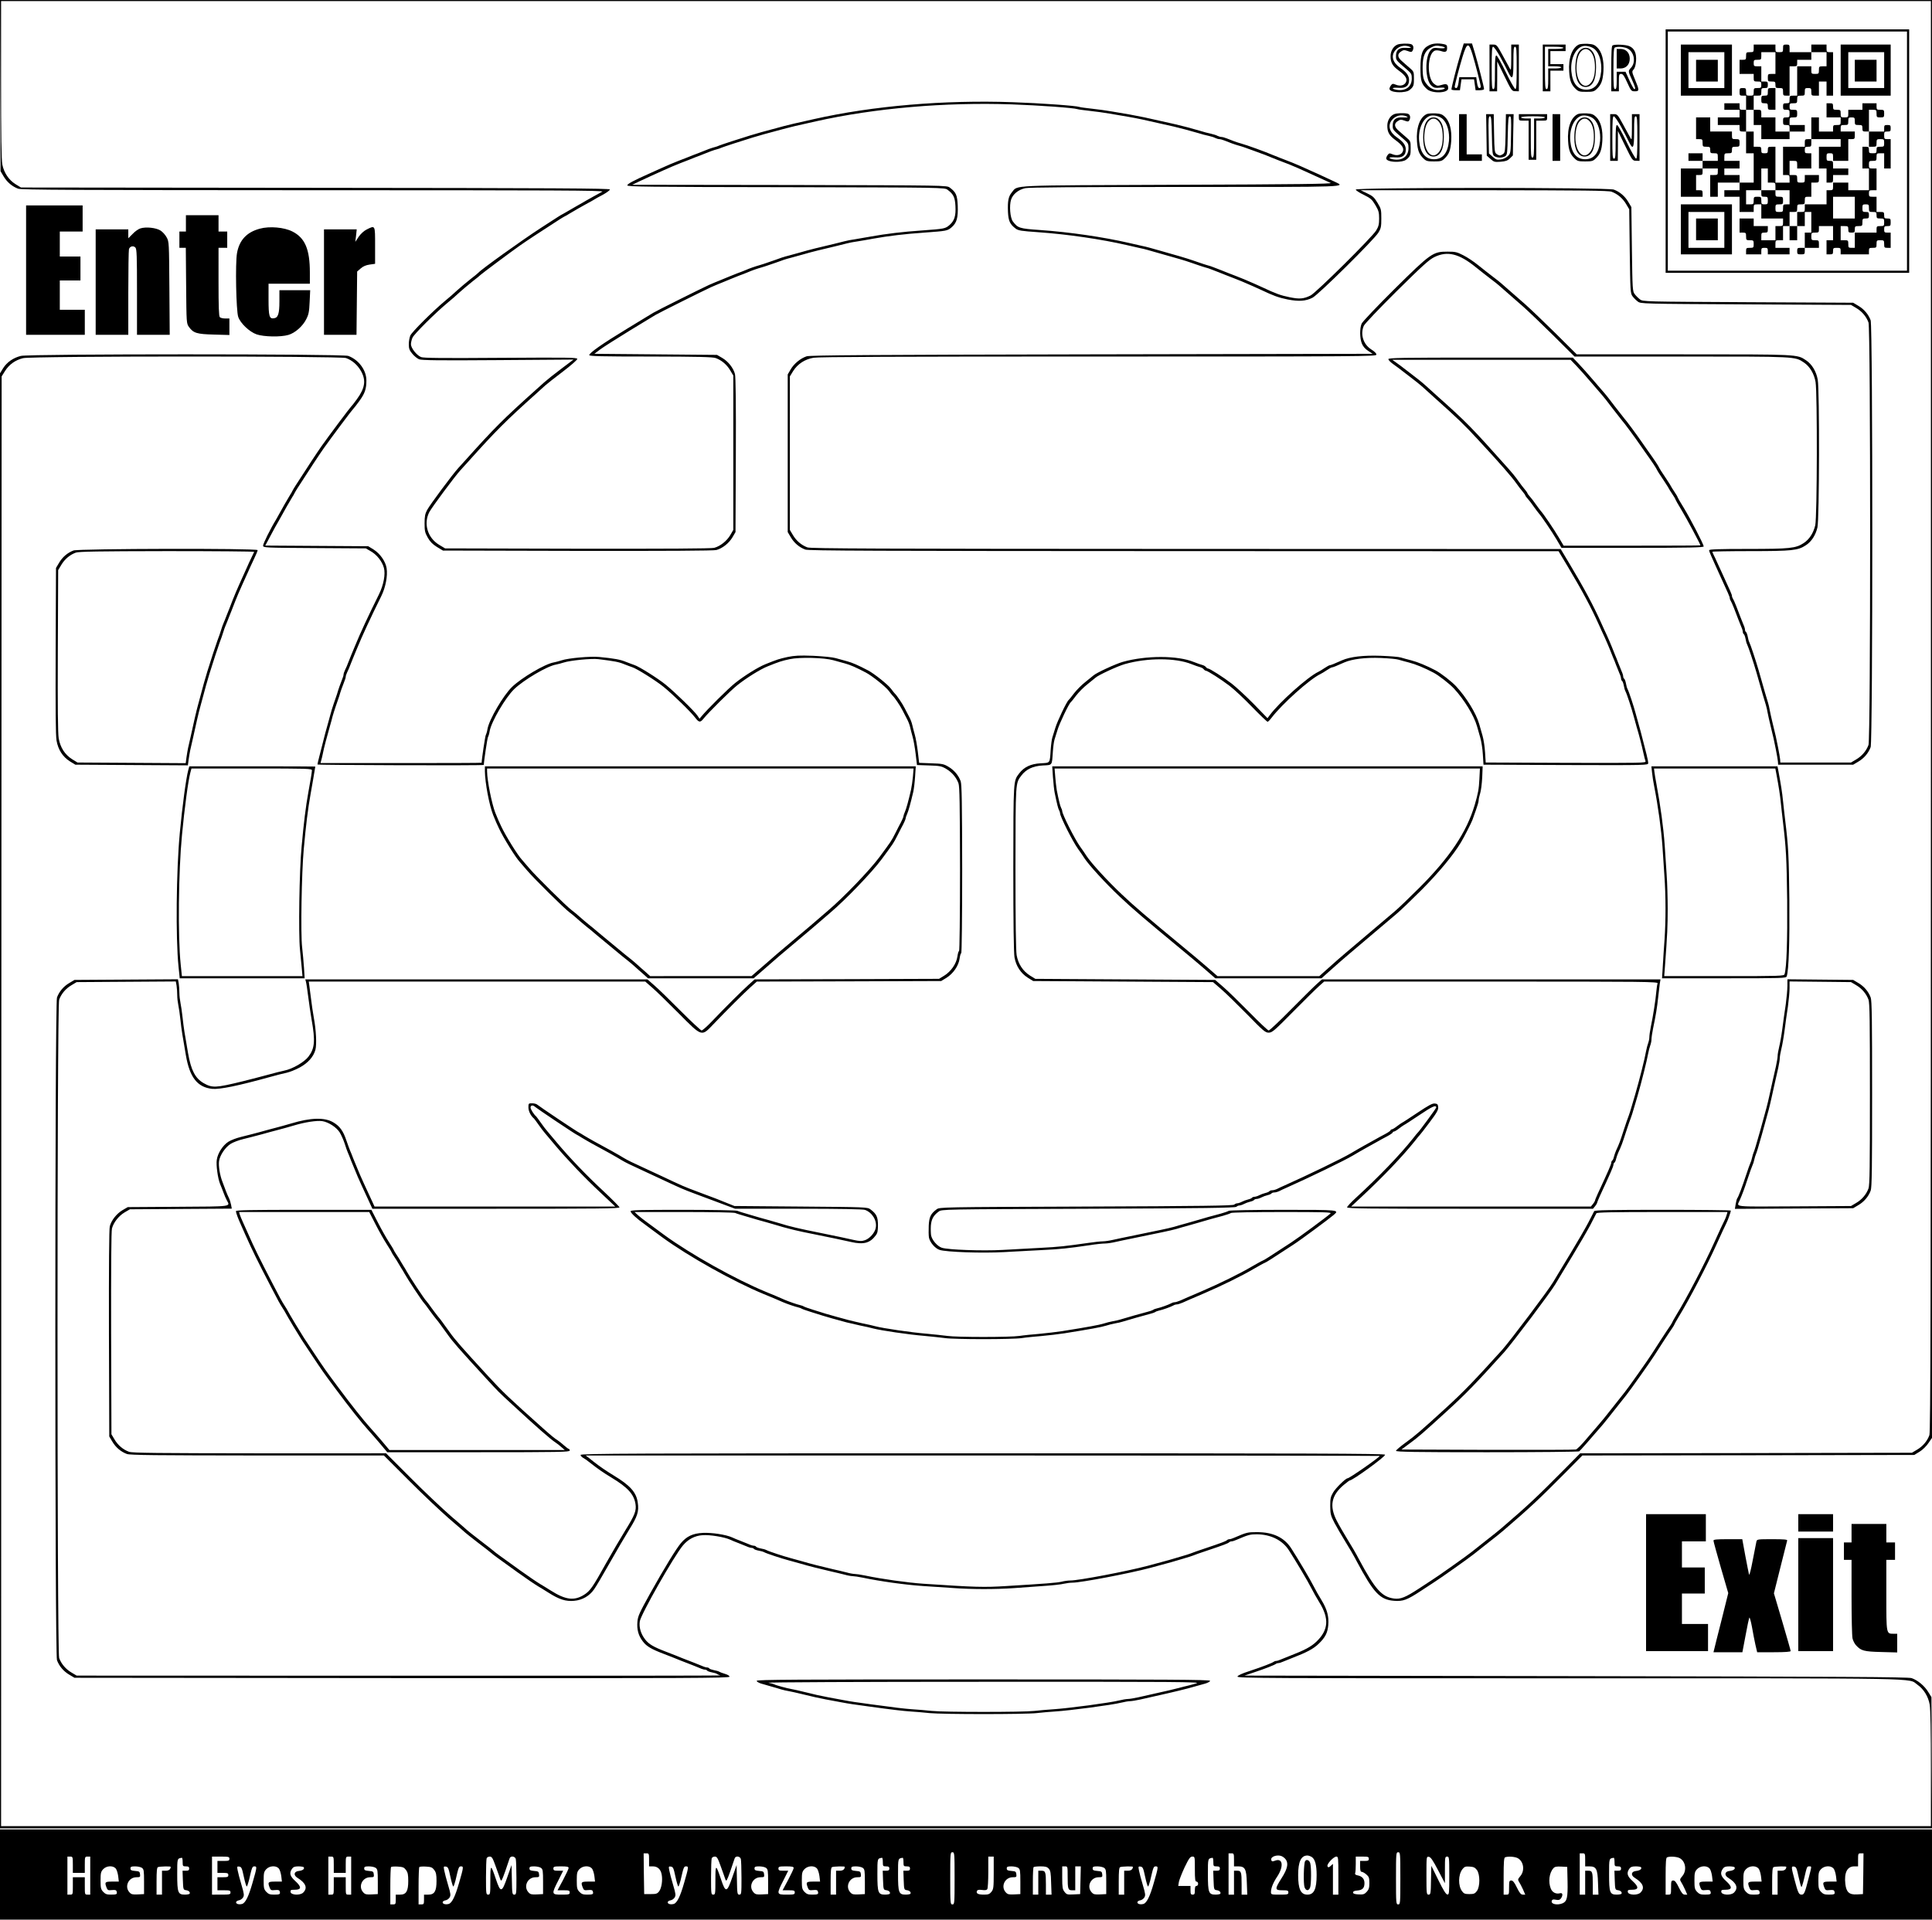
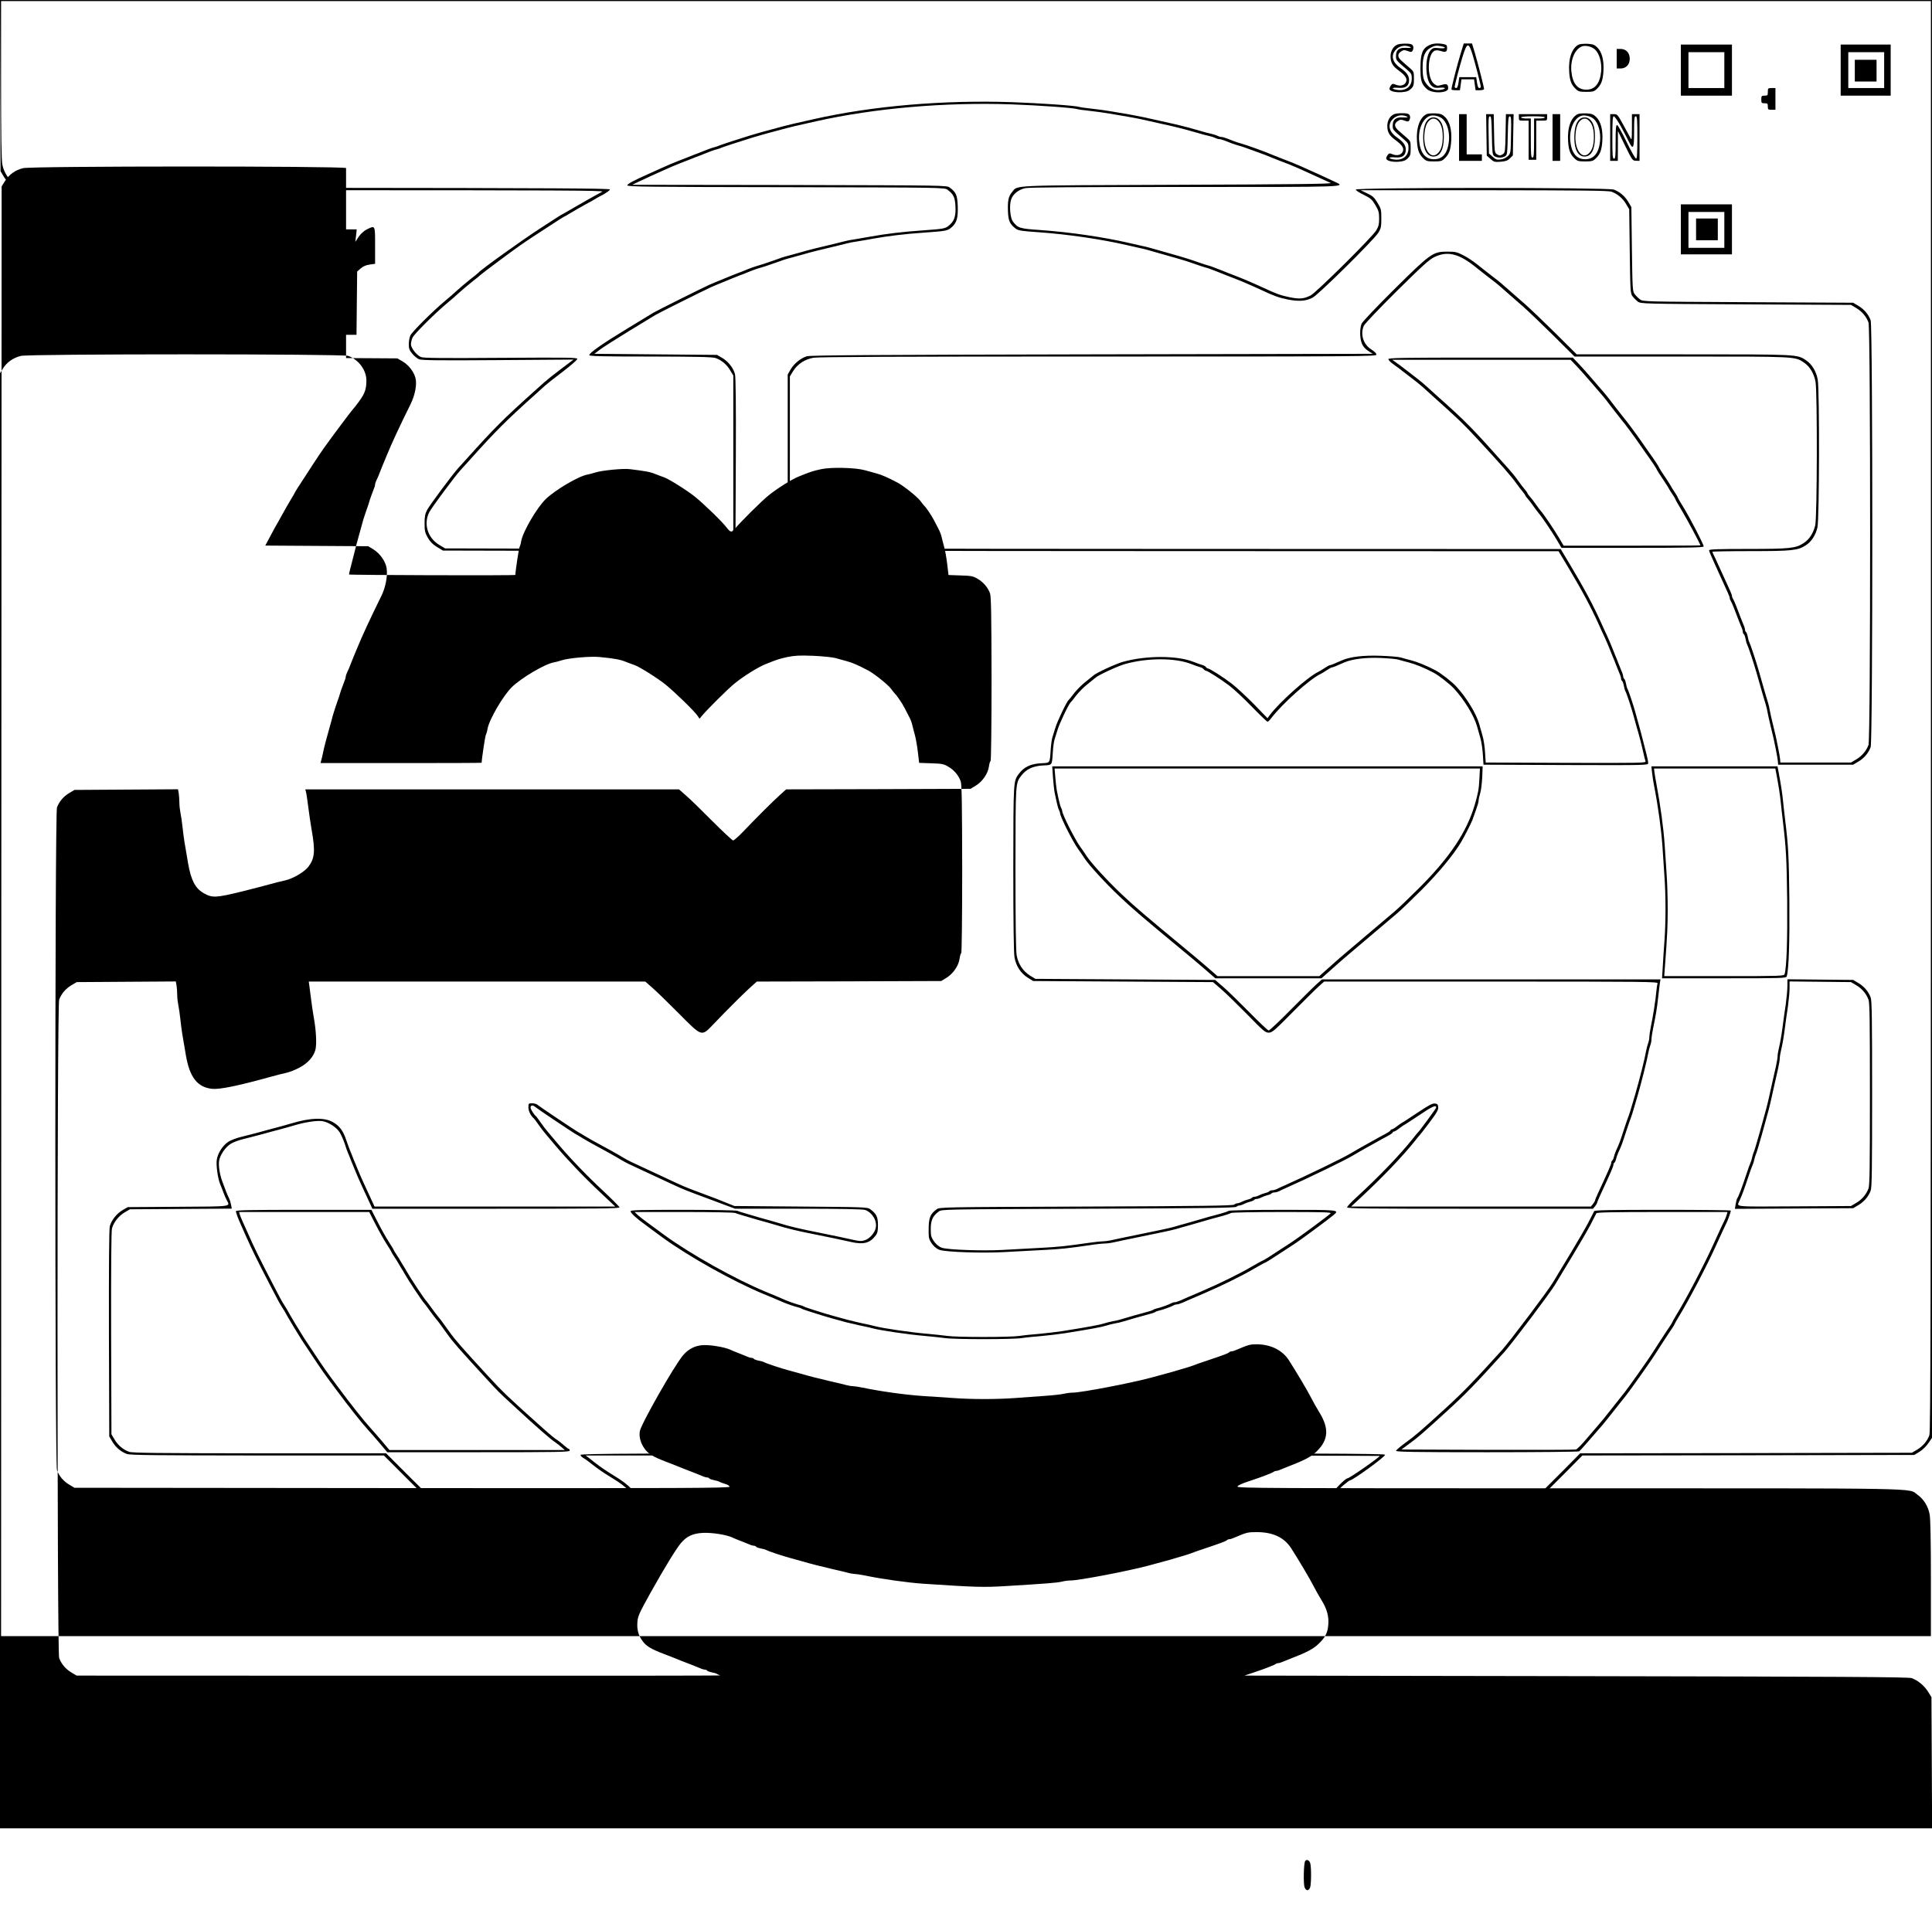
<svg xmlns="http://www.w3.org/2000/svg" version="1.0" width="2369.333" height="2354.667" viewBox="0 0 1777 1766">
  <path d="M.2 78.7l.3 78.8 2.8 4.7c3.1 5.3 7.9 9.4 13.4 11.4 3.1 1.1 50.5 1.3 271.8 1.4 223.5 0 267.6.2 265.5 1.3-4 2.2-13 7.1-14.8 8.2-.9.6-4.8 2.8-8.7 5-3.8 2.2-7.9 4.5-9 5.2-1.1.7-2.9 1.7-4 2.3-2.2 1.1-1.8.9-20.2 12.8-17.4 11.3-54.8 38.1-57.3 41.1-.3.4-3.6 3.1-7.5 6.1-3.8 3-9.2 7.6-12 10.1-2.7 2.6-7.7 6.9-11 9.6-11.1 9.2-30.8 28.8-32.1 32-.8 1.8-1.4 5.4-1.4 8 0 4 .6 5.6 3.2 8.7 1.7 2.1 4.5 4.4 6.2 5.1 2.3 1 17.7 1.2 72.5.8l69.6-.5-11.4 8.6c-6.3 4.7-13.3 10.3-15.5 12.3-2.3 2-6.1 5.5-8.6 7.7-29.1 26.1-37.5 34.5-63.6 63.6-2.2 2.5-5.3 5.8-6.8 7.5-5 5.4-26.3 34-28.7 38.6-1.9 3.5-2.4 6-2.4 12.4 0 7 .4 8.6 3 13.2 2.1 3.7 4.4 6 8.4 8.5l5.5 3.3 123.9.3c81.3.1 125.2-.1 127.6-.8 5.6-1.5 11.6-6.3 14.8-11.7l2.8-4.8.3-70.8c.2-46-.1-72.1-.8-74.6-1.5-5.6-6.2-11.6-11.7-14.8l-4.8-2.8-56.4-.5-56.4-.5 5.4-4.1c3-2.2 15-9.8 26.7-17 11.7-7.1 22.5-13.7 24-14.6 2.9-1.8 43.8-22.2 51.2-25.6 2.5-1.1 7.4-3.2 11-4.6 3.6-1.5 7.4-3.1 8.5-3.5 1.1-.5 4-1.6 6.5-2.6 2.5-.9 5.9-2.2 7.5-2.9 4.1-1.8 9.4-3.6 13-4.6 1.7-.5 4.6-1.4 6.5-2.1 1.9-.6 5.1-1.7 7-2.4 1.9-.7 5.1-1.8 7-2.5 1.9-.6 5.1-1.6 7-2 1.9-.5 6.7-1.8 10.5-2.9 7-2.1 18.4-4.9 30.5-7.7 3.6-.9 8.1-2 10-2.5 1.9-.5 6.2-1.4 9.5-1.8 3.3-.5 10.1-1.7 15-2.6 13.2-2.4 29-4.3 46.5-5.5 20.8-1.5 21.5-1.6 25.5-5.1 4.5-4 5.8-8.6 5.4-19.7-.4-9.7-1.6-12.4-7.3-16.6-2.7-2.1-3.1-2.1-147.4-2.4l-144.7-.2 6-2.9c3.3-1.6 8.3-3.9 11-5.1 2.8-1.2 7.9-3.6 11.5-5.2 7.9-3.5 9-4 16-6.8 3-1.1 6.4-2.5 7.5-2.9 1.1-.5 4-1.6 6.5-2.6 2.5-.9 5.9-2.2 7.5-2.9 4-1.7 9.5-3.7 12-4.3 1.1-.2 2.9-.9 4-1.4 1.9-.8 18.6-6.3 28.5-9.3 5.4-1.7 12.6-3.7 31-8.6 3.2-.9 10.4-2.6 27.5-6.4 53.9-12.1 118.8-17.7 180-15.6 24.9.9 57.3 3.2 60.5 4.4.8.3 6 1 11.5 1.6 5.5.6 13.6 1.7 18 2.5 4.4.7 12.1 2.1 17 2.9 8.8 1.5 16.1 3.1 29.5 6.2 3.6.8 9.2 2.1 12.5 2.8 7 1.7 14.7 3.7 22.5 6 3 1 7.4 2.1 9.8 2.6 2.3.5 5.1 1.4 6.1 2 1.1.5 2.7 1 3.6 1 .9 0 3.1.6 4.8 1.3 4.3 1.8 9.5 3.7 13.2 4.7 3.1.8 6.9 2.2 14 4.8 10 3.6 12.2 4.5 15 5.7 1.7.7 4.8 1.9 7 2.8 7.8 2.9 13.1 5 18 7.2 2.8 1.3 7.3 3.3 10 4.5 5.4 2.4 16.5 7.5 20.4 9.3 1.8.9-30.9 1.3-140.5 1.7-158 .6-146.9.1-152.7 6.9-3.2 3.9-4 7.8-3.6 18 .4 8.5 1.8 11.4 7.2 15.5 2.3 1.7 5.5 2.2 20.4 3.2 27.2 1.9 58.4 6.5 81.8 11.9 3.9.9 9 2.1 11.4 2.6 2.5.5 5.9 1.3 7.5 1.8 1.7.5 5.8 1.7 9.1 2.6 18.1 5.1 25.5 7.2 30.5 9 1.9.7 5.1 1.8 7 2.4 1.9.7 4.9 1.6 6.5 2.1 1.7.4 4.1 1.2 5.5 1.8 1.4.5 4.5 1.8 7 2.7 2.5 1 5.4 2.1 6.5 2.6 1.1.4 4.5 1.8 7.5 2.9 3 1.2 6.4 2.6 7.5 3 8.2 3.5 12.7 5.5 17 7.5 12 5.7 16.5 7.3 24.8 9 10.3 2 16.6 1.6 22.9-1.6 5.4-2.7 56.8-53.5 60.6-59.9 2.4-3.9 2.7-5.6 2.7-13 0-8-.2-9-3.5-14.4-3-5-4.4-6.3-9.5-8.7l-6-2.9H1365c92.2.1 114.2.3 117.3 1.4 5.5 2 10.3 6.1 13.4 11.4l2.8 4.7.5 38.7c.5 37.1.6 38.8 2.6 41.4 1.1 1.5 3.3 3.7 4.8 4.8 2.7 2.1 3.7 2.1 99.4 2.6l96.7.5 4.7 2.8c5.3 3.1 9.4 7.9 11.4 13.4 2 5.6 2 383 0 388.6-2 5.5-6.1 10.3-11.4 13.4l-4.7 2.8h-65l-.2-3c-.2-1.7-1-6.6-1.9-11-1.4-7.4-2.2-10.9-5.4-24-.7-2.8-1.6-7-2.1-9.5-.4-2.5-1.2-5.9-1.7-7.5-.5-1.7-1.7-5.7-2.7-9-.9-3.3-2.3-8-3-10.5-.7-2.5-2.1-7.2-3-10.5-2.5-8.7-7.5-23.7-8.5-25.6-.5-.9-1.2-3.3-1.5-5.3-.4-2-1.1-3.9-1.6-4.2-.5-.3-.9-1.2-.9-2.1 0-.8-.6-2.9-1.4-4.6-1.4-3.4-3-7.5-6.7-17.2-1.3-3.3-2.7-6.4-3.1-6.9-.4-.6-.8-1.6-.8-2.3 0-1.2-1.4-4.4-9.2-21.3-1.7-3.6-3.7-8.1-4.6-10-.8-1.9-2.1-4.7-2.9-6.2-.7-1.4-1.3-2.9-1.3-3.2 0-.3 15.9-.6 35.3-.6 38.3 0 43.4-.6 50.7-5.4 5.2-3.4 8.9-9.2 10.6-16.3 1.8-7.5 2-126.1.3-135.9-1.3-7.6-5.3-14.3-10.7-17.9-8.4-5.6-6.4-5.5-112.9-5.5h-98.1l-19.4-19.3c-10.6-10.5-23.2-22.5-27.8-26.6-15.5-13.5-21.3-18.6-22.4-19.6-.6-.6-4-3.3-7.6-6-3.6-2.7-9.6-7.5-13.5-10.6-3.8-3.1-9.9-7.2-13.5-9-5.8-3-7.4-3.4-14.5-3.4-13.6 0-15.3 1.2-48.9 34.4-16.1 16-29.4 30-30.2 31.8-1.9 4.4-1.8 13.4.2 18.4 1.1 2.7 3.1 5 5.8 6.7l4.1 2.7-258.5.5c-203.1.4-259.3.8-262.1 1.8-5.7 1.9-11.5 6.7-14.6 11.9l-2.8 4.8v145l2.8 4.7c3.1 5.3 7.9 9.4 13.4 11.4 3.2 1.1 63.2 1.3 348.3 1.4l344.5.1 8.5 14.2c13.1 21.9 21.4 37.4 28.5 53.2 1.5 3.3 3.9 8.7 5.5 12 1.5 3.3 3.5 8 4.5 10.5s2.3 5.8 3 7.5c.7 1.6 2.1 5 3 7.5 1 2.5 2.4 5.9 3.1 7.7.8 1.7 1.4 3.8 1.4 4.6 0 .9.4 1.8.9 2.1.5.3 1.2 2.2 1.6 4.2.3 2 1 4.4 1.5 5.3 1.2 2.1 5.8 16.1 7.5 22.6.7 2.7 2 7.5 2.9 10.5 2.2 7.3 4.5 16.2 6.1 23.5.7 3.3 1.6 6.8 2 7.8.7 1.6-3 1.7-73.1 1.5l-73.9-.3-.6-9.5c-.3-5.2-1.4-12.2-2.4-15.5-.9-3.3-2.3-8-3-10.5-2.8-9.8-11.9-24.6-21.2-34.6-4.1-4.4-14-12.1-18.8-14.6-8.1-4.3-16.6-7.8-22.5-9.3-3.6-.9-7.8-2.1-9.5-2.6-1.6-.6-10-1.3-18.5-1.6-15.9-.6-28.1.9-35.5 4.1-7.1 3.2-10.6 4.6-11.5 4.6-.5 0-2.6 1.2-4.7 2.6-2.1 1.4-4.7 3-5.8 3.5-9.5 4.5-35.9 28-44.6 39.8l-2.1 2.8-12.6-13c-7-7.1-16.1-15.5-20.2-18.7-7.8-6-20.4-14-21.9-14-.5 0-1.4-.6-2-1.4-.6-.8-2.2-1.6-3.4-1.9-1.2-.3-4.7-1.5-7.7-2.7-14.9-6.1-44-6.1-65.3-.1-6.5 1.8-24.6 10.2-27 12.5-.7.6-4 3.3-7.4 6-3.5 2.7-8.1 7.4-10.5 10.5-2.3 3.1-4.5 5.8-4.9 6.1-1.7 1.2-10.6 19.9-12.2 25.5-1 3.3-2.2 7.3-2.8 9-.5 1.6-1.2 6.6-1.5 11-.9 13.1-.2 12.2-9.3 12.7-9 .5-15.2 3.4-19.7 9.3-5.4 7.2-5.3 5.1-5.4 86.9 0 51.4.4 78 1.1 82.3 1.4 8.1 5.8 14.7 12.3 18.8l4.9 3 82.7.5 82.7.5 7.4 6.4c4.1 3.5 14.8 14 23.9 23.2 15 15.4 16.8 16.9 19.9 16.9 3.2 0 5.1-1.7 22.5-19.3 10.5-10.6 21.2-21.2 23.8-23.5l4.7-4.2h153.6c143.1 0 153.7.1 153.1 1.7-.4.9-.9 4.4-1.2 7.7-.6 7.4-3 22.6-5 32.1-.8 3.8-1.4 8.2-1.4 9.7s-.5 3.9-1.1 5.5c-.6 1.5-1.4 4.8-1.9 7.3-1.1 6.6-6 26-9.9 39.5-.5 1.6-1.9 6.4-3.1 10.5-1.2 4.1-2.5 8.4-3 9.5-.5 1.1-2.5 6.9-4.5 13-3.4 10.6-4.1 12.5-7.1 19-.7 1.6-1.6 4.2-2 5.8-.3 1.5-1 3-1.5 3.3-.5.3-.9 1.2-.9 2 0 1.4-2.9 8.1-12.4 28.5-1.4 3.1-2.6 6-2.6 6.5-.1.5-.9 1.9-1.9 3.1l-1.9 2.3h-220.5l9.9-9.2c19.6-18.3 37.3-36.8 48.9-51.3 2.1-2.8 4.2-5.2 4.5-5.5.4-.3 4.3-5.4 8.9-11.5 6.7-8.9 8.1-11.5 7.9-14-.2-2.5-.8-3.1-3.1-3.3-2.2-.3-5.8 1.7-16 8.5-7.2 4.8-13.6 9-14.2 9.2-.5.2-2.6 1.7-4.6 3.2-2 1.6-4.2 2.9-4.8 2.9-.6 0-1.1.4-1.1.8 0 .5-2.4 2.1-5.2 3.6-2.9 1.5-6.9 3.7-8.8 4.8-1.9 1.1-6.4 3.6-9.9 5.5-3.6 2-9.2 5.2-12.5 7.2-7.6 4.6-40.7 20.6-61.6 29.9-1.9.8-4.7 2.1-6.2 2.9-1.4.7-3.5 1.3-4.6 1.3-1.2 0-2.3.4-2.7.9-.3.5-1.9 1.2-3.6 1.6-1.7.4-4.2 1.3-5.7 2.1s-3.5 1.4-4.4 1.4c-.9 0-1.9.4-2.3.9-.3.5-1.9 1.2-3.6 1.6-1.7.4-4.2 1.3-5.7 2.1s-3.4 1.4-4.2 1.4c-.9 0-2.2.6-2.8 1.2-1 1-30.1 1.4-136.2 1.8-134.3.5-134.9.5-137.6 2.6-5.4 4-6.8 7-7.2 15-.2 4.1-.1 9 .2 10.9.9 4.5 5.7 10.1 9.9 11.4 6.1 2 39 3.1 59.2 2 10.4-.5 26.4-1.4 35.5-1.9 16.1-.8 23-1.5 43.5-4.5 5.5-.9 11.7-1.5 13.8-1.5 2.1 0 6.6-.7 10-1.5 3.4-.8 9.8-2.1 14.2-3 4.4-.9 10.9-2.2 14.5-3 3.6-.7 10.1-2.1 14.5-3 4.4-.9 10-2.2 12.5-2.9 2.5-.8 7.2-2.1 10.5-3 3.3-.9 8-2.3 10.5-3 2.5-.8 7.1-2.1 10.3-3 3.1-.8 8.3-2.3 11.5-3.1 3.1-.9 6.5-2 7.4-2.6 1-.5 20.8-.9 47.4-.9 37.4 0 45.3.2 44.2 1.3-2.4 2.4-29.2 22.2-36.3 26.8-21.1 13.8-24.4 15.9-26.1 16.6-1.1.4-5.7 3-10.4 5.7-9.9 5.9-29.6 15.6-44.8 22.1-1.8.8-4.8 2.1-6.7 2.9-2 .9-5 2.2-6.8 2.9-1.7.8-4.9 2.2-7 3.1-2.1.9-4.4 1.6-5.2 1.6-.9 0-2.3.4-3.3 1-2.1 1.2-9.8 4-13.2 4.7-1.4.3-3 .9-3.5 1.4-.6.4-2.9 1.2-5 1.7-4.2 1.1-20 5.5-25 7.1-1.6.5-4.8 1.3-7 1.6-2.2.4-5.9 1.3-8.3 2.1-4 1.3-15 3.3-38.2 7-5.2.8-14.7 1.9-21 2.5-6.3.5-14.5 1.3-18.2 1.9-8.6 1.3-57.9 1.3-66.6 0-3.7-.5-12.1-1.4-18.7-2-14.6-1.2-40.3-5-47.5-6.9-1.9-.6-7.1-1.7-11.5-2.6-4.4-1-10.5-2.4-13.5-3.2-3-.8-8-2.2-11-3-3-.8-7.3-2.1-9.5-2.7-2.2-.7-7.4-2.3-11.5-3.6-4.1-1.3-7.9-2.6-8.5-3-.5-.4-2.1-1-3.5-1.3-2.7-.6-10-3.1-14-4.8-6.8-3-9.2-4-17.5-7.4-27.9-11.5-69.2-34.6-93.6-52.4-4.6-3.4-8.9-6.5-9.5-7-.6-.5-3.5-2.6-6.4-4.7-3-2.1-6.7-5.1-8.4-6.6l-3-2.8h45.1c25.9 0 46.2.4 47.5.9 1.3.6 5.7 1.9 9.8 3.1 4.1 1.2 8.9 2.6 10.5 3.1 1.7.4 5.7 1.6 9 2.5 3.3.9 7.8 2.2 10 2.9 2.2.7 6.7 2 10 2.8 7.3 1.9 12.5 3.1 43 9.2 3.9.8 10.3 2.2 14.3 3.1 11.5 2.6 17.4 1 22.6-6 1.7-2.1 2.1-4.2 2.1-9.6 0-7.4-1.4-10.3-6.9-14.4-2.7-2.1-4.1-2.1-63.9-2.6l-61.2-.5-7-2.8c-3.8-1.6-8.6-3.4-10.5-4.2-1.9-.7-5.5-2.1-8-3-2.5-.9-6.3-2.4-8.5-3.2-12.3-4.6-13.5-5.1-32.5-14.1-4.7-2.2-11.6-5.4-15.5-7.2-12-5.5-15.9-7.4-19.6-9.6-3.6-2.3-17.9-10.3-27.7-15.5-2.8-1.6-6.9-3.9-9-5.2-2-1.3-4.2-2.6-4.7-2.8-1.6-.6-36.8-24.2-38.3-25.6-.7-.7-2.9-1.3-4.8-1.3-3.3 0-3.4.1-3.4 3.9 0 3.3 2.3 7.9 5.1 10.1.3.3 2.3 2.9 4.3 5.8 2.1 3 4.8 6.6 6.1 8 1.2 1.5 5.3 6.3 9 10.7 11.1 13.2 26.9 29.8 41.6 43.5l13.8 13H344.5l-2.9-6.3c-6.6-14.2-8.5-18.4-10.6-23.2-3.2-7.6-3.6-8.6-6-14.5-1.1-3-2.5-6.4-3-7.5-.5-1.1-2-5.3-3.4-9.3-2.9-8.8-6.2-13.3-12.1-16.7-7.9-4.7-20.9-4.3-38.5 1-4.1 1.2-10.4 3-14 3.9-3.6.9-10.5 2.8-15.5 4.2-4.9 1.3-12.5 3.3-16.7 4.3-4.2 1-9.5 3-11.8 4.5-5.2 3.4-9.7 10.5-10.6 16.5-.8 5 1 17.5 3.1 22.5.7 1.7 2.1 5.1 3 7.6.9 2.5 2.3 5.7 3.1 7.2 3.2 6 5.8 5.7-44.8 6l-46.3.3-4.8 2.8c-5.4 3.2-10.2 9.2-11.7 14.8-.7 2.5-.9 36.6-.8 98.6l.3 94.8 2.8 4.7c3.1 5.3 7.9 9.4 13.4 11.4 3.1 1.1 25.6 1.3 120.1 1.4h116.3l22.7 22.7c12.5 12.6 29.3 28.4 37.2 35.3 8 6.8 14.7 12.7 15 13 .3.4 5.5 4.4 11.5 9.1 6.1 4.6 11.8 9.1 12.7 9.9 1.5 1.4 5.3 4.1 24.6 18 7.7 5.5 15.2 10.6 18.4 12.5 1 .5 5.1 3.1 9.3 5.7 9.9 6.3 16 8.2 23.6 7.5 7.5-.7 14-4.4 18.2-10.4 1.8-2.4 8.2-13.3 14.3-24.1 6.1-10.8 14.3-24.8 18.2-31.1 7.6-12.2 9-16.5 7.8-24.8-1.3-9.4-6.9-15.7-22.1-24.9-6.9-4.2-12.9-8.3-18.5-12.7-.8-.7-2.8-2.2-4.4-3.5l-2.9-2.2h365.2c200.8 0 365.1.2 365.1.4 0 1.2-27.8 20.6-29.6 20.6-1.7 0-11 9.1-13.2 13-2.3 3.9-2.7 5.6-2.7 12.5.1 7.3.4 8.7 3.9 15.5 2.2 4.1 6.6 11.7 9.8 16.9 3.2 5.1 8.1 13.4 10.7 18.5 15.6 29.2 21.4 35.3 34.4 36.3 8.1.6 11.8-.7 24.7-9.2 5.8-3.8 11.3-7.4 12.2-8 4.4-2.7 32.7-22.7 36.3-25.7 1.1-.9 7-5.5 13-10.3 6.1-4.7 12.4-9.8 14-11.2 25.4-21.8 32.7-28.7 58.3-54.5l14.6-14.8 152.6-.2 152.7-.3 4.9-3c2.8-1.7 6.3-5.2 8.1-7.9l3.3-4.8V0H0l.2 78.7zm1775.8 580c-.1 546.9-.3 658.4-1.4 661.6-2 5.5-6.1 10.3-11.4 13.4l-4.7 2.8-152.6.3-152.5.2-14.6 14.8c-25.6 25.8-32.9 32.7-58.3 54.5-1.6 1.4-7.9 6.5-14 11.2-6 4.8-11.9 9.4-13 10.3-3.6 3-31.9 23-36.3 25.7-.9.6-6.4 4.2-12.2 8-12.4 8.1-16.8 9.9-22.9 9.1-11.2-1.5-17.4-8.6-32.2-36.2-2.6-5.1-7.5-13.4-10.7-18.5-3.2-5.2-7.6-12.8-9.7-16.9-6.9-13.5-5-23.2 6.3-32.8 2.8-2.3 5.3-4.2 5.6-4.2 2.7 0 32.6-21.7 32.6-23.7 0-1.1-69.1-1.3-370-1.3-324.6 0-370 .2-370 1.5 0 .8 1.1 2 2.4 2.7 1.3.7 3.9 2.5 5.7 4 7.7 6.1 12.8 9.6 20.4 14.2 14.9 9 20.6 15.3 22 24.2 1 6.1-.6 10.2-9.3 24.2-4.3 7-12.3 20.6-17.7 30.2-12.4 22.3-14.7 25.6-20.2 29.1-9.2 5.8-17.1 4.8-30.8-3.9-4.2-2.6-8.3-5.2-9.3-5.7-3.2-1.9-10.7-7-18.4-12.5-19.3-13.9-23.1-16.6-24.6-18-.9-.8-6.6-5.3-12.7-9.9-6-4.7-11.2-8.7-11.5-9.1-.3-.3-7-6.2-15-13-7.9-6.9-24.7-22.7-37.2-35.3l-22.7-22.7H238.8c-94.5-.1-117-.3-120.1-1.4-5.5-2-10.3-6.1-13.4-11.4l-2.8-4.7-.3-92.8c-.1-60.7.1-94.1.8-96.6 1.5-5.6 6.3-11.6 11.7-14.8l4.8-2.8 46.9-.3 46.8-.3-.7-3.7c-.4-2-1.3-4.8-2-6.2-.7-1.4-2-4.3-2.8-6.5-.8-2.2-2.2-5.8-3-8-2.5-6.2-3.9-15.2-3.2-19.5.9-5.4 5.6-12.4 10.5-15.6 2.3-1.5 7.6-3.5 11.8-4.5 4.2-1 11.8-3 16.7-4.3 5-1.4 11.9-3.3 15.5-4.2 3.6-.9 9.9-2.7 14-3.9 10.5-3.2 21.4-4.8 26.4-4.1 5.7.9 12.9 5.5 16 10.3 1.3 2.1 3.4 6.7 4.6 10.3 1.1 3.6 2.5 7.4 3 8.5.5 1.1 1.9 4.5 3 7.5 2.4 5.9 2.8 6.9 6 14.5 2.1 4.8 4 9 10.6 23.2l2.9 6.3h113.8c93.4 0 113.8-.2 113.5-1.3-.2-.7-6.8-7.4-14.8-14.9-15.2-14.1-31.1-30.7-42.5-44.3-3.7-4.4-7.8-9.2-9-10.7-1.3-1.4-4-5-6.1-8-2-2.9-4-5.5-4.3-5.8-2-1.6-5.1-6.5-5.1-8.1 0-2.2 2.2-2.5 4.2-.6 1.5 1.4 36.7 25 38.3 25.6.5.2 2.7 1.5 4.7 2.8 2.1 1.3 6.2 3.6 9 5.2 9.8 5.2 24.1 13.2 27.7 15.5 3.7 2.2 7.6 4.1 19.6 9.6 3.9 1.8 10.8 5 15.5 7.2 19 8.9 20.9 9.8 33 14.3 2.2.8 5.8 2.2 8 3 2.2.8 5.7 2.1 7.8 2.9 2 .8 7.5 2.8 12 4.5l8.4 3.1h58.3c38.8 0 59.3.4 61.2 1.1 6.7 2.5 11.1 9.9 9.8 16.5-.8 4.5-5.7 10-10.1 11.4-2.8 1-4.9.9-10.7-.4-7-1.6-13.2-2.9-29.4-6.2-20-4-29.4-6.2-37.8-8.9-2.2-.7-6.7-2-10-2.9-3.3-.9-7.3-2.1-9-2.5-1.6-.5-6.4-1.9-10.5-3.1-4.1-1.2-8.5-2.5-9.8-3.1-1.3-.5-22.7-.9-50.2-.9-39.4 0-48 .2-48 1.3 0 1.6 5.6 6.8 13.1 12.1 2.9 2.1 5.7 4.2 6.3 4.7.6.5 4.9 3.6 9.5 7 24.4 17.8 65.7 40.9 93.6 52.4 8.3 3.4 10.7 4.4 17.5 7.4 4 1.7 11.3 4.2 14 4.8 1.4.3 3 .9 3.5 1.3.6.4 4.4 1.7 8.5 3s9.3 2.9 11.5 3.6c3.8 1.2 10 2.9 21 5.9 2.8.7 8.6 2 13 3 4.4.9 9.6 2 11.5 2.6 7.2 1.9 32.9 5.7 47.5 6.9 6.6.6 15 1.5 18.7 2 8.7 1.3 62 1.3 70.6 0 3.7-.6 11.9-1.4 18.2-1.9 6.3-.6 15.8-1.7 21-2.5 23.2-3.7 34.2-5.7 38.2-7 2.4-.8 6.1-1.7 8.3-2.1 2.2-.3 5.4-1.1 7-1.6 5-1.6 20.8-6 25-7.1 2.1-.5 4.4-1.3 5-1.7.5-.5 2.1-1.1 3.5-1.4 3.4-.7 11.1-3.5 13.2-4.7 1-.6 2.4-1 3.3-1 .8 0 3.1-.7 5.2-1.6 2.1-.9 5.3-2.3 7-3.1 1.8-.7 4.8-2 6.8-2.9 1.9-.8 4.9-2.1 6.7-2.9 15.2-6.5 34.9-16.2 44.8-22.1 4.7-2.7 9.3-5.3 10.4-5.7 1.7-.7 5-2.8 26.1-16.6 7-4.5 32.7-23.6 37.2-27.4 5.4-4.7 5.5-4.7-46.2-4.7-28.4 0-49.2.4-50.3.9-.9.6-4.3 1.7-7.4 2.6-3.2.8-8.4 2.3-11.5 3.1-3.2.9-7.8 2.2-10.3 3-2.5.7-7.2 2.1-10.5 3-3.3.9-8 2.2-10.5 3-2.5.7-8.1 2-12.5 2.9-4.4.9-10.9 2.3-14.5 3-3.6.8-10.1 2.1-14.5 3-4.4.9-10.8 2.2-14.2 3-3.4.8-7.9 1.5-10 1.5-2.1 0-8.3.7-13.8 1.5-20.2 2.9-26.4 3.6-43.5 4.5-9.6.5-25.4 1.4-35 1.9-18.6 1-49.9-.1-55.7-2-4.2-1.4-9-7-9.9-11.4-.3-2-.4-6.1-.2-9.1.5-5.8 2.4-9.3 7.2-12.8 2.7-2.1 3.3-2.1 137.6-2.6 106.1-.4 135.2-.8 136.2-1.8.6-.6 1.9-1.2 2.8-1.2.8 0 2.7-.6 4.2-1.4 1.5-.8 4-1.7 5.7-2.1 1.7-.4 3.3-1.1 3.6-1.6.4-.5 1.4-.9 2.3-.9.9 0 2.9-.6 4.4-1.4 1.5-.8 4-1.7 5.7-2.1 1.7-.4 3.3-1.1 3.6-1.6.4-.5 1.5-.9 2.7-.9 1.1 0 3.2-.6 4.6-1.3 1.5-.8 4.3-2.1 6.2-2.9 20.9-9.3 54-25.3 61.6-29.9 3.3-2 8.9-5.2 12.5-7.2 3.5-1.9 8-4.4 9.9-5.5 1.9-1.1 5.9-3.3 8.8-4.8 2.8-1.5 5.2-3.1 5.2-3.6 0-.4.5-.8 1.1-.8.6 0 2.8-1.3 4.8-2.9 2-1.5 4.1-3 4.6-3.2.6-.2 7-4.4 14.2-9.2 11.7-7.9 15.3-9.5 15.3-6.8 0 .7-15.6 22-17 23.1-.3.3-2.4 2.7-4.5 5.5-12.2 15.3-31.2 35-52.2 54.3-4.6 4.2-8.3 8.2-8.3 8.9 0 1.1 20.2 1.3 113.1 1.3h113.1l1.9-2.3c1-1.2 1.8-2.6 1.9-3.1 0-.5 1.2-3.4 2.6-6.5 9.5-20.4 12.4-27.1 12.4-28.5 0-.8.4-1.7.9-2 .5-.3 1.2-1.8 1.5-3.3.4-1.6 1.3-4.2 2-5.8 3-6.5 3.7-8.4 7.1-19 2-6.1 4-11.9 4.5-13 .5-1.1 1.8-5.4 3-9.5s2.6-8.9 3.1-10.5c3.7-12.7 8.8-33.2 9.9-39.5.5-2.5 1.3-5.8 1.9-7.3.6-1.6 1.1-4 1.1-5.5s.6-5.9 1.4-9.7c2.5-12 3.8-19.7 4.7-28.5.5-4.7 1.2-10.4 1.5-12.8l.7-4.2h-311.4l-4.7 4.2c-2.6 2.3-13.3 12.9-23.8 23.5-10.4 10.6-19.7 19.3-20.5 19.3-.7 0-8.8-7.6-17.9-16.9-9.1-9.2-19.8-19.7-23.9-23.2l-7.4-6.4-82.7-.5-82.7-.5-4.9-3c-6.5-4.1-10.9-10.7-12.3-18.8-.7-4.3-1.1-30.3-1.1-80.3.1-79.7 0-77.7 5.4-84.9 4.5-5.9 10.7-8.8 19.7-9.3 9.1-.5 8.4.4 9.3-12.7.3-4.4 1-9.4 1.5-11 .6-1.7 1.8-5.7 2.8-9 1.6-5.6 10.5-24.3 12.2-25.5.4-.3 2.6-3 4.9-6.1 2.4-3.1 7-7.8 10.5-10.5 3.4-2.7 6.7-5.4 7.4-6 2.4-2.3 20.5-10.7 27-12.5 20.8-5.9 46.7-5.8 61.3.1 3 1.2 6.5 2.4 7.7 2.7 1.2.3 2.8 1.1 3.4 1.9.6.8 1.5 1.4 2 1.4 1.5 0 14.1 8 21.9 14 4.1 3.1 13.5 11.9 20.7 19.4 7.3 7.5 13.7 13.6 14.2 13.6s2.1-1.6 3.6-3.6c9.9-13 35.3-35.7 45-40.3 1.1-.5 3.7-2.1 5.8-3.5 2.1-1.4 4.2-2.6 4.7-2.6.9 0 4.4-1.4 11.5-4.6 7.1-3.1 19.6-4.7 33.5-4.1 7.4.3 14.9 1 16.5 1.6 1.7.5 5.9 1.7 9.5 2.6 5.9 1.5 14.4 5 22.5 9.3 4.8 2.5 14.7 10.2 18.8 14.6 9.3 10 18.4 24.8 21.2 34.6.7 2.5 2.1 7.2 3 10.5 1 3.3 2.1 10.3 2.4 15.5l.6 9.5 75.8.3c75.4.2 75.7.2 75.7-1.8 0-1.1-.7-4.6-1.5-7.8-.8-3.1-2.4-9.3-3.5-13.7-1.1-4.4-2.7-10.5-3.6-13.5-.9-3-2.2-7.8-2.9-10.5-1.7-6.5-6.3-20.5-7.5-22.6-.5-.9-1.2-3.3-1.5-5.3-.4-2-1.1-3.9-1.6-4.2-.5-.3-.9-1.2-.9-2.1 0-.8-.6-2.9-1.4-4.6-.7-1.8-2.1-5.2-3.1-7.7-.9-2.5-2.3-5.9-3-7.5-.7-1.7-2-5-3-7.5s-3-7.2-4.5-10.5c-1.6-3.3-4-8.7-5.5-12-7.1-15.8-15.4-31.3-28.5-53.2l-8.5-14.2-344.5-.1c-285.1-.1-345.1-.3-348.3-1.4-5.5-2-10.3-6.1-13.4-11.4l-2.8-4.7V346.3l3-4.9c4.1-6.5 10.7-10.9 18.8-12.3 4.6-.8 78.9-1.1 262-1.1 245.6 0 255.7-.1 255.7-1.8 0-1.1-1.9-3-4.7-4.7-7.4-4.7-10.3-13.9-6.9-21.8.8-1.8 14.1-15.8 30.2-31.8 24-23.7 29.9-29.1 34.9-31.5 11.9-5.7 22.5-3.1 38 9.5 3.9 3.1 9.9 7.9 13.5 10.6 3.6 2.7 7 5.4 7.6 6 1.1 1 6.9 6.1 22.4 19.6 4.6 4.1 17.2 16.1 27.8 26.6l19.4 19.3h98.1c106.5 0 104.5-.1 112.9 5.5 5.4 3.6 9.4 10.3 10.7 17.9 1.7 9.8 1.5 124.4-.3 131.9-1.7 7.1-5.4 12.9-10.6 16.3-7.3 4.8-12.4 5.4-51.2 5.4-26.9 0-35.8.3-35.8 1.2 0 .6.9 3.2 2.1 5.7 1.1 2.5 2.6 5.9 3.4 7.6.7 1.6 2.6 5.9 4.3 9.5 7.8 16.9 9.2 20.1 9.2 21.3 0 .7.4 1.7.8 2.3.4.5 1.8 3.6 3.1 6.9 3.7 9.7 5.3 13.8 6.7 17.2.8 1.7 1.4 3.8 1.4 4.6 0 .9.4 1.8.9 2.1.5.3 1.2 2.2 1.6 4.2.3 2 1 4.4 1.5 5.3 1 1.9 6 16.9 8.5 25.6.9 3.3 2.3 8 3 10.5.7 2.5 2.1 7.2 3 10.5 1 3.3 2.2 7.3 2.7 9 .5 1.6 1.3 5 1.7 7.5.5 2.5 1.4 6.7 2.1 9.5 3.2 13.1 4 16.6 5.4 24 .9 4.4 1.7 9.3 1.9 11l.2 3h69l4.7-2.8c5.3-3.1 9.4-7.9 11.4-13.4 2-5.6 2-387 0-392.6-2-5.5-6.1-10.3-11.4-13.4l-4.7-2.8-96.7-.5c-95.7-.5-96.7-.5-99.4-2.6-1.5-1.1-3.7-3.3-4.8-4.8-2-2.6-2.1-4.3-2.6-41.4l-.5-38.7-2.8-4.7c-3.1-5.3-7.9-9.4-13.4-11.4-5.7-2-237.3-2-237.3 0 0 .7 3.3 2.9 7.3 4.8 6.4 3.2 7.6 4.2 10.7 9.4 3 5.1 3.5 6.7 3.5 12.4 0 5.3-.5 7.4-2.7 11-3.6 6.1-55.2 57.2-60.3 59.8-6.4 3.2-10.3 3.5-19.5 1.6-8-1.6-12.6-3.3-24.5-8.9-4.3-2-8.8-4-17-7.5-1.1-.4-4.5-1.8-7.5-3-3-1.1-6.4-2.5-7.5-2.9-1.1-.5-4-1.6-6.5-2.6-2.5-.9-5.6-2.2-7-2.7-1.4-.6-3.8-1.4-5.5-1.8-1.6-.5-4.6-1.4-6.5-2.1-1.9-.6-5.1-1.7-7-2.4-4.9-1.7-15.9-5-30.7-9.1-3.2-.9-7.2-2-8.9-2.5-1.6-.5-5-1.3-7.5-1.8-2.4-.5-7.5-1.7-11.4-2.6-23.4-5.4-54.6-10-81.8-11.9-19.1-1.3-20.5-1.8-25.1-7.9-2.5-3.4-3.4-14.7-1.6-20.1 1.6-5 6.8-9.2 13-10.5 3.6-.8 47.6-1.1 147-1.1 153.4 0 148.4.2 137.3-5-12.8-6-17.2-8-21.8-10-2.7-1.2-7.2-3.2-10-4.5-4.8-2.1-8.3-3.5-17.7-7.1-2.4-.9-5.6-2.2-7.3-2.9-6.7-2.9-23.8-9.1-29-10.5-3.7-1-8.9-2.9-13.2-4.7-1.7-.7-3.9-1.3-4.8-1.3-.9 0-2.5-.5-3.6-1-1-.6-3.8-1.5-6.1-2-2.4-.5-6.8-1.6-9.8-2.6-8.1-2.4-15.7-4.4-23-6.1-3.6-.8-9.2-2.1-12.5-2.8-11.9-2.8-20.2-4.5-29-6.1-4.9-.8-12.6-2.2-17-2.9-4.4-.8-12.5-1.9-18-2.5-5.5-.6-10.7-1.3-11.5-1.6-3.2-1.2-35.8-3.5-61.5-4.4-63-2.2-128.5 3.3-183 15.6-17.1 3.8-24.3 5.5-27.5 6.4-18.4 4.9-25.6 6.9-31 8.6-9.9 3-26.6 8.5-28.5 9.3-1.1.5-2.9 1.2-4 1.4-2.5.6-8 2.6-12 4.3-1.6.7-5 2-7.5 2.9-2.5 1-5.4 2.1-6.5 2.6-1.1.4-4.5 1.8-7.5 2.9-7 2.8-8.1 3.3-16 6.8-3.6 1.6-8.7 4-11.5 5.2-13.5 6-19.5 9.2-19.5 10.5 0 1.3 19.1 1.5 145.9 1.7 145.7.3 146 .3 148.7 2.4 5.4 4 6.8 7 7.2 14.9.5 9-.9 13.5-5.3 17.4-4 3.5-4.7 3.6-25.5 5.1-17.5 1.2-33.3 3.1-46.5 5.5-4.9.9-11.7 2.1-15 2.6-3.3.4-7.6 1.3-9.5 1.8-1.9.5-6.4 1.6-10 2.5-12.1 2.8-23.5 5.6-30.5 7.7-3.8 1.1-8.6 2.4-10.5 2.9-1.9.4-5.1 1.4-7 2-1.9.7-5.1 1.8-7 2.5-1.9.7-5.1 1.8-7 2.4-1.9.7-4.8 1.6-6.5 2.1-3.6 1-8.9 2.8-13 4.6-1.6.7-5 2-7.5 2.9-2.5 1-5.4 2.1-6.5 2.6-1.1.4-4.9 2-8.5 3.5-3.6 1.4-8.5 3.5-11 4.6-7.4 3.4-48.3 23.8-51.2 25.6-1.5.9-12.3 7.5-24 14.6-22.9 13.9-34.8 22.3-34.8 24.3 0 1 11.3 1.3 56.3 1.3 44.3.1 57 .4 60 1.4 5.5 2 10.3 6.1 13.4 11.4l2.8 4.7v142l-2.8 4.8c-3.2 5.4-9.2 10.2-14.8 11.7-2.4.7-45.6.9-125.6.8l-121.9-.3-5.5-3.3c-10.7-6.5-14.5-19.5-9-30.1 2.4-4.5 23.6-33.1 28.7-38.6 1.5-1.7 4.6-5 6.8-7.5 26.1-29.1 34.5-37.5 63.6-63.6 2.5-2.2 5.9-5.3 7.5-6.8 1.7-1.5 9-7.3 16.3-12.8 7.2-5.5 13.2-10.7 13.2-11.6 0-1.3-7.9-1.4-70.4-1-54.3.4-71.1.2-73.3-.7-4.1-1.7-9.3-8.3-9.3-11.8 0-1.5.6-4.2 1.4-6 1.3-3.2 21-22.8 32.1-32 3.3-2.7 8.3-7 11-9.6 2.8-2.5 8.2-7.1 12-10.1 3.9-3 7.2-5.7 7.5-6.1.8-.9 27.8-21.1 36.5-27.2 6.6-4.6 17.5-11.8 36.3-23.9 1.5-1 3.6-2.2 4.7-2.8 1.1-.5 2.7-1.4 3.5-2 2.2-1.4 16.3-9.5 18-10.3.8-.4 2.9-1.5 4.5-2.5 1.7-1.1 5.8-3.4 9.3-5.2 3.4-1.9 6.2-4 6.2-4.7 0-1-49.3-1.3-270.8-1.5l-270.9-.3-4.9-3c-6.2-3.8-10.7-10.5-12.2-18-.9-4.1-1.2-27.1-1.2-78.2V1h1775v657.7z" />
-   <path d="M1532 139v112h224V27h-224v112zm222 0v110h-220V29h220v110z" />
  <path d="M1546 64.5V88h47V41h-47v23.5zm40 0V81h-33V48h33v16.5z" />
-   <path d="M1560 65v10h20V55h-20v10zM1613 44.5c0 3.3-.2 3.5-3.5 3.5s-3.5.2-3.5 3.5c0 3.2-.2 3.5-3 3.5h-3v13h13v3.5c0 3.3.2 3.5 3.5 3.5 3.2 0 3.5.2 3.5 3s-.3 3-3.5 3c-3.3 0-3.5.2-3.5 3.5s-.2 3.5-3.5 3.5-3.5-.2-3.5-3.5c0-3.2-.2-3.5-3-3.5s-3 .3-3 3.5.2 3.5 3 3.5h3v13h-3c-2.7 0-3-.3-3-3v-3h-14v6h14v7h-20v7h20v3c0 2.7.3 3 3 3h3v20h7v27h-13v-7h-14v-6h14v-7h-14v-3.5c0-3.3.2-3.5 3.5-3.5 3.2 0 3.5-.2 3.5-3s.3-3 3.5-3c3.3 0 3.5-.2 3.5-3.5s-.2-3.5-3.5-3.5-3.5-.2-3.5-3.5V121h-20v-13h-13v20h3c2.8 0 3 .3 3 3.5 0 3.3.2 3.5 3.5 3.5 3.2 0 3.5.2 3.5 3s.3 3 3.5 3c3.3 0 3.5.2 3.5 3.5v3.5h-14v-7h-13v7h13v7h-20v26h20v-3c0-2.7-.3-3-3-3h-3v-14h3c2.7 0 3-.3 3-3v-3h14v3c0 2.8-.3 3-3.5 3h-3.5v20h7v-13h20v7h-14v6h14v14h13v-3.5c0-3.3.2-3.5 3.5-3.5h3.5v13h20v3.5c0 3.3-.2 3.5-3.5 3.5h-3.5v13h-13v-3.5c0-3.2.2-3.5 3-3.5 2.7 0 3-.3 3-3v-3h-13v-7h-13v13h3c2.8 0 3 .3 3 3.5 0 3.3.2 3.5 3.5 3.5s3.5.2 3.5 3.5-.2 3.5-3.5 3.5c-3.2 0-3.5.2-3.5 3v3h14v-3c0-2.7.3-3 3-3s3 .3 3 3v3h20v-6h-13v-3.5c0-3.3.2-3.5 3.5-3.5h3.5v-13h6v13h7v-13h7v-13h6v19h-6v14h-3.5c-3.2 0-3.5.2-3.5 3s.3 3 3.5 3 3.5-.2 3.5-3v-3h13v-3.5c0-3.3-.2-3.5-3.5-3.5s-3.5-.2-3.5-3.5.2-3.5 3.5-3.5c3.2 0 3.5-.2 3.5-3v-3h13v13h-6v13h3c2.7 0 3-.3 3-3 0-2.8.3-3 3.5-3s3.5.2 3.5 3v3h26v-3c0-2.8.3-3 3.5-3 3.3 0 3.5-.2 3.5-3.5s.2-3.5 3.5-3.5 3.5.2 3.5 3.5c0 3.2.2 3.5 3 3.5h3v-14h-3c-2.7 0-3-.3-3-3s.3-3 3-3c2.8 0 3-.3 3-3.5s-.2-3.5-3-3.5c-2.7 0-3-.3-3-3 0-2.8-.3-3-3.5-3h-3.5v-14h-3.5c-3.2 0-3.5-.2-3.5-3s.3-3 3.5-3h3.5v-20h-3.5c-3.3 0-3.5-.2-3.5-3.5s.2-3.5 3.5-3.5 3.5-.2 3.5-3.5.2-3.5 3.5-3.5h3.5v14h6v-27h-3c-2.8 0-3-.3-3-3.5s.2-3.5 3-3.5c2.7 0 3-.3 3-3s-.3-3-3-3-3 .3-3 3v3h-14v-20h3.5c3.3 0 3.5.2 3.5 3.5s.2 3.5 3.5 3.5 3.5-.2 3.5-3.5-.2-3.5-3.5-3.5c-3.2 0-3.5-.2-3.5-3v-3h-13v6h-13v3.5c0 3.3-.2 3.5-3.5 3.5s-3.5-.2-3.5-3.5-.2-3.5-3.5-3.5c-3.2 0-3.5-.2-3.5-3 0-2.7-.3-3-3-3h-3v13h13v3.5c0 3.3-.2 3.5-3.5 3.5-3.2 0-3.5.2-3.5 3v3h-13v-13h-7v20h-3c-2.8 0-3 .3-3 3.5v3.5h-20v26h3c2.8 0 3 .3 3 3.5v3.5h-13v-33h-3.5c-3.2 0-3.5.2-3.5 3 0 2.7-.3 3-3 3s-3-.3-3-3c0-2.8-.3-3-3.5-3h-3.5v-14h-7v-20h7v14h7v13h26v-7h14v-6h-14v-3.5c0-3.3.2-3.5 3.5-3.5s3.5-.2 3.5-3.5-.2-3.5-3.5-3.5c-3.2 0-3.5-.2-3.5-3s.3-3 3.5-3c3.3 0 3.5-.2 3.5-3.5s.2-3.5 3.5-3.5 3.5-.2 3.5-3.5c0-3.2.2-3.5 3-3.5s3 .3 3 3.5c0 3.3.2 3.5 3.5 3.5h3.5V75h7v13h6V48h-3c-2.8 0-3-.3-3-3.5V41h-14v7h-20v-3.5c0-3.2-.2-3.5-3-3.5s-3 .3-3 3.5c0 3.3-.2 3.5-3.5 3.5s-3.5-.2-3.5-3.5V41h-20v3.5zm20 13.5v10h-3.5c-3.3 0-3.5.2-3.5 3.5s.2 3.5 3.5 3.5c3.2 0 3.5.2 3.5 3s.3 3 3.5 3c3.3 0 3.5.2 3.5 3.5 0 3.2.2 3.5 3 3.5h3V61h3.5c3.2 0 3.5-.2 3.5-3v-3h13v-7h14v13h-3.5c-3.3 0-3.5.2-3.5 3.5s-.2 3.5-3.5 3.5-3.5-.2-3.5-3.5V61h-13v27h-3.5c-3.3 0-3.5.2-3.5 3.5 0 3.2-.2 3.5-3 3.5-2.7 0-3 .3-3 3s.3 3 3 3c2.8 0 3 .3 3 3.5s-.2 3.5-3 3.5-3 .3-3 3.5.2 3.5 3 3.5c2.7 0 3 .3 3 3v3h-13v-13h-13v-3.5c0-3.3-.2-3.5-3.5-3.5h-3.5V88h3.5c3.3 0 3.5-.2 3.5-3.5 0-3.2.2-3.5 3-3.5 2.7 0 3-.3 3-3s-.3-3-3-3h-3V61h-3.5c-3.2 0-3.5-.2-3.5-3s.3-3 3.5-3c3.3 0 3.5-.2 3.5-3.5V48h13v10zm73 53.5c0 3.3.2 3.5 3.5 3.5 3.2 0 3.5.2 3.5 3 0 2.7.3 3 3 3h3v14h3.5c3.3 0 3.5-.2 3.5-3.5s.2-3.5 3.5-3.5 3.5.2 3.5 3.5-.2 3.5-3.5 3.5c-3.2 0-3.5.2-3.5 3s-.3 3-3.5 3-3.5-.2-3.5-3c0-2.7-.3-3-3-3h-3v20h6v20h-19v-7h-14v3.5c0 3.2-.2 3.5-3 3.5h-3v13h-20v3.5c0 3.3-.2 3.5-3.5 3.5h-3.5v13h-7v-13h3.5c3.3 0 3.5-.2 3.5-3.5s.2-3.5 3.5-3.5 3.5-.2 3.5-3.5c0-3.2.2-3.5 3-3.5h3v-13h3.5c3.3 0 3.5-.2 3.5-3.5V161h-13v3.5c0 3.3-.2 3.5-3.5 3.5s-3.5-.2-3.5-3.5-.2-3.5-3.5-3.5h-3.5v-13h3.5c3.3 0 3.5.2 3.5 3.5v3.5h13v-14h-3c-2.7 0-3-.3-3-3s.3-3 3-3c2.8 0 3-.3 3-3.5V128h27v7h-20v20h7v13h3c2.8 0 3-.3 3-3.5V161h14v-6h-14v-3.5c0-3.2-.2-3.5-3-3.5s-3-.3-3-3.5.2-3.5 3-3.5 3 .3 3 3.5v3.5h14v-20h3c2.8 0 3-.3 3-3.5V121h-13v-3c0-2.8.3-3 3.5-3 3.3 0 3.5-.2 3.5-3.5 0-3.2.2-3.5 3-3.5s3 .3 3 3.5zm-80 50v6.5h3.5c3.3 0 3.5.2 3.5 3.5v3.5h13v13h-3c-2.8 0-3 .3-3 3.5 0 3.3-.2 3.5-3.5 3.5s-3.5-.2-3.5-3.5.2-3.5 3.5-3.5 3.5-.2 3.5-3.5-.2-3.5-3.5-3.5c-3.2 0-3.5-.2-3.5-3v-3h-13v3c0 2.7.3 3 3 3 2.8 0 3 .3 3 3.5s-.2 3.5-3 3.5-3-.3-3-3.5c0-3.3-.2-3.5-3.5-3.5s-3.5.2-3.5 3.5-.2 3.5-3.5 3.5h-3.5v-13h14v-20h6v6.5zm80 29.5v10h-20v-20h20v10zm13 .5c0 3.3.2 3.5 3.5 3.5 3.2 0 3.5.2 3.5 3s.3 3 3.5 3c3.3 0 3.5.2 3.5 3.5s-.2 3.5-3.5 3.5c-3.2 0-3.5.2-3.5 3v3h-20v14h-3c-2.8 0-3-.3-3-3.5 0-3.3-.2-3.5-3.5-3.5h-3.5v-13h3.5c3.2 0 3.5.2 3.5 3 0 2.7.3 3 3 3s3-.3 3-3c0-2.8.3-3 3.5-3 3.3 0 3.5-.2 3.5-3.5 0-3.2.2-3.5 3-3.5 2.7 0 3-.3 3-3s-.3-3-3-3c-2.8 0-3-.3-3-3.5s.2-3.5 3-3.5 3 .3 3 3.5z" />
  <path d="M1626 84.5c0 3.2-.2 3.5-3 3.5s-3 .3-3 3.5.2 3.5 3 3.5c2.7 0 3 .3 3 3 0 2.8.3 3 3.5 3h3.5V81h-3.5c-3.3 0-3.5.2-3.5 3.5zM1693 64.5V88h46V41h-46v23.5zm40 0V81h-33V48h33v16.5z" />
  <path d="M1706 65v10h20V55h-20v10zM1546 211v23h47v-46h-47v23zm40 .5V228h-33v-33h33v16.5z" />
  <path d="M1560 211v10h20v-20h-20v10zM1285.4 41c-3.8 1.5-6.4 5.9-6.4 10.7 0 5.9 1.9 9.1 7.4 13.1 6.3 4.6 8.2 7.6 6.8 10.7-1.4 3.1-5.3 4.1-9.4 2.4-2.7-1.1-3.2-1-4.4.6-.8 1-1.4 2.5-1.4 3.2 0 2.1 5 3.5 11.3 3.1 4.6-.4 6.3-1 8.5-3.1 2.4-2.4 2.7-3.5 2.7-9.3 0-6.4-.1-6.6-4-10-2.2-1.9-5.5-4.7-7.2-6.3-4-3.4-4.2-6.5-.7-8.7 2.2-1.5 3-1.6 6.1-.5 2.9 1.1 3.7 1.1 4.4 0 1.6-2.6 1-5.6-1.3-6.3-3.2-.8-9.9-.6-12.4.4zm11.1 2c2.3 1 1.4 1.3-3.8 1-5.8-.3-8.7 2.1-8.7 7.2 0 4.3-.5 3.7 10.5 13.2 3.6 3.1 4 3.9 4 7.9 0 7.6-5.8 11.8-14.1 10.3-5.4-1.1-4-2.3 2-1.8 6.5.5 9.6-1.7 9.6-7.2 0-3.9-2.3-7.2-8-11.1-7-4.8-8.8-10.9-4.9-15.9 3.3-4.2 8.6-5.6 13.4-3.6zM1314.1 41.8c-5.8 2.9-7.6 7.8-7.6 20.7 0 11.9.9 14.8 5.9 19.4 4.7 4.4 19.6 3.9 19.6-.6 0-3.8-1.4-4.6-5.9-3.2-3.8 1.1-4.4 1-6.9-.8-7.1-5.3-6.5-28.5.8-30.8 1.1-.4 3.6-.1 5.5.5 4.2 1.4 5.5.7 5.5-2.9 0-2.4-.5-3-3.1-3.5-5.4-1.1-10.3-.7-13.8 1.2zm11.8.8c5.1 1.1 3.5 2.3-2.3 1.7-4.5-.5-5.7-.2-7.4 1.5-6 6-5.6 28.4.7 33.3 2 1.7 3.6 2 7.4 1.6 5.2-.5 6.4.8 1.6 1.8-5.1 1.1-9.5-.3-12.8-4-3.9-4.5-4.6-7.1-4.6-17 0-9.7 2.3-15.1 7.6-17.7 3.7-2 5.1-2.1 9.8-1.2zM1343.2 50.2c-2.9 9.4-8.2 30.2-8.2 32 0 .5 1.8.8 3.9.8h3.9l.7-5 .7-5h11.6l.7 5 .7 5h3.9c2.1 0 3.9-.5 3.9-1.1 0-1.6-5.9-24.6-8.6-33.7l-2.5-8.2h-7.6l-3.1 10.2zm11.2 0c2.8 9.3 7.6 28.1 7.6 29.7 0 .6-.6 1.1-1.4 1.1-.9 0-1.6-1.7-2.1-5l-.7-5h-15.6l-.7 5c-.5 3.3-1.2 5-2.1 5-.8 0-1.4-.5-1.4-1.1 0-1.8 3.9-16.7 7.2-27.7 4.1-13.3 5.6-13.7 9.2-2zM1452.4 40.9c-6.4 2.8-10 12.6-9.1 25.1.5 8.3 2 12.1 6.2 16 2.3 2.2 3.6 2.5 9.5 2.5s7.2-.3 9.5-2.5c4.3-4 5.7-7.8 6.3-16.5.6-10.1-1.4-17.8-5.8-22-2.5-2.4-4-2.9-8.7-3.2-3.2-.1-6.7.1-7.9.6zm14.7 4.7c4.1 3.9 6.3 12 5.6 20.1-1.1 11.1-5.7 16.8-13.7 16.8-8 0-12.6-5.7-13.7-16.8-1-10.6 3.2-20.5 9.7-23 3.2-1.3 9.2.1 12.1 2.9z" />
-   <path d="M1453.1 46.4c-2.7 2.9-4 8.1-4.1 16.1 0 11.1 3.4 17.5 9.5 17.5s9.5-6.4 9.5-18c0-7.9-1.2-12.6-4.2-15.7-2.9-3.1-7.7-3.1-10.7.1zm9.7.9c2.9 3 4.2 7.8 4.2 14.7 0 6.9-1.3 11.7-4.2 14.7-5.9 6.3-12.8-1.3-12.8-14.2.1-7.1 1.5-12.3 4.1-15.1 2.8-3 5.9-3.1 8.7-.1zM1370 62.5V84h7l.1-13.8V56.5l6.7 13.7c6.5 13.3 6.8 13.7 10 13.7l3.2.1V41h-7v12.2c-.1 11.8-.1 12.2-1.6 9.3-.9-1.7-3.9-7.2-6.7-12.3-4.8-8.8-5.2-9.2-8.4-9.2h-3.3v21.5zm9.8-10.3c2.8 5.1 6.1 11.4 7.3 14 4 8.3 4.9 6.5 4.9-9.2 0-11.8.2-14 1.5-14s1.5 2.8 1.5 19.5c0 15-.3 19.5-1.2 19.4-.7 0-4.7-7-8.8-15.5-4.1-8.5-8-15.4-8.7-15.4-1 0-1.3 3.5-1.3 15.5 0 13.1-.2 15.5-1.5 15.5s-1.5-2.8-1.5-19.5c0-15.7.3-19.5 1.3-19.5.8 0 3.7 4.2 6.5 9.2zM1419 62.5V84h7V65h12v-6h-12V47h14v-6h-21v21.5zm19-18.5c0 .6-3 1-7 1h-7v16h6c3.3 0 6 .4 6 1s-2.7 1-6 1h-6v9.5c0 7.8-.3 9.5-1.5 9.5-1.3 0-1.5-2.8-1.5-19.5V43h8.5c5 0 8.5.4 8.5 1zM1483.3 41.7c-1 .3-1.3 5.6-1.3 21.4V84h7v-8c0-7.4.1-8 2.1-8 1.6 0 2.8 1.7 5.6 8 3.5 7.7 3.8 8 7 8 4.2 0 4.2-1 .2-10.6-3-7.3-3.1-7.6-1.3-9.5 1.1-1.3 1.9-4.1 2.2-7.8.5-7.2-1.5-11.7-6.3-13.7-3.3-1.3-12.6-1.8-15.2-.7zm13.2 2.7c6.5 2.8 8.5 12.8 3.6 18-2.7 2.9-2.7 3.1.9 10.9 3.1 6.9 3.6 8.7 2.2 8.7-.5 0-2.5-3.6-4.5-8l-3.6-8h-8.1v8c0 6.4-.3 8-1.5 8-1.3 0-1.5-2.8-1.5-18.9 0-14.2.3-19.1 1.3-19.4 2.4-1 7.8-.7 11.2.7z" />
  <path d="M1487 54v9h3.5c5.1 0 8.5-3.6 8.5-9s-3.4-9-8.5-9h-3.5v9zM1282.4 105c-3.8 1.5-6.4 5.9-6.4 10.7 0 5.9 1.9 9.1 7.4 13.1 6.3 4.6 8.2 7.6 6.8 10.7-1.4 3.1-5.3 4.1-9.4 2.4-2.7-1.1-3.2-1-4.4.6-.8 1-1.4 2.5-1.4 3.2 0 2.1 5 3.5 11.3 3.1 4.6-.4 6.3-1 8.5-3.1 2.4-2.4 2.7-3.5 2.7-9.3 0-6.4-.1-6.6-4-10-2.2-1.9-5.5-4.7-7.2-6.3-4-3.4-4.2-6.5-.7-8.7 2.2-1.5 3-1.6 6.1-.5 2.9 1.1 3.7 1.1 4.4 0 1.6-2.6 1-5.6-1.3-6.3-3.2-.8-9.9-.6-12.4.4zm11.1 2c2.3 1 1.4 1.3-3.8 1-5.8-.3-8.7 2.1-8.7 7.2 0 4.3-.5 3.7 10.5 13.2 3.6 3.1 4 3.9 4 7.9 0 7.6-5.8 11.8-14.1 10.3-5.4-1.1-4-2.3 2-1.8 6.5.5 9.6-1.7 9.6-7.2 0-3.9-2.3-7.2-8-11.1-7-4.8-8.8-10.9-4.9-15.9 3.3-4.2 8.6-5.6 13.4-3.6zM1312.4 104.9c-6.4 2.8-10 12.6-9.1 25.1.5 8.3 2 12.1 6.2 16 2.3 2.2 3.6 2.5 9.5 2.5s7.2-.3 9.5-2.5c4.3-4 5.7-7.8 6.3-16.5.6-10.1-1.4-17.8-5.8-22-2.5-2.4-4-2.9-8.7-3.2-3.2-.1-6.7.1-7.9.6zm14.7 4.7c4.1 3.9 6.3 12 5.6 20.1-1.1 11.1-5.7 16.8-13.7 16.8-8 0-12.6-5.7-13.7-16.8-1-10.6 3.2-20.5 9.7-23 3.2-1.3 9.2.1 12.1 2.9z" />
  <path d="M1313.1 110.4c-2.7 2.9-4 8.1-4.1 16.1 0 11.1 3.4 17.5 9.5 17.5s9.5-6.4 9.5-18c0-7.9-1.2-12.6-4.2-15.7-2.9-3.1-7.7-3.1-10.7.1zm9.7.9c2.9 3 4.2 7.8 4.2 14.7 0 6.9-1.3 11.7-4.2 14.7-5.9 6.3-12.8-1.3-12.8-14.2.1-7.1 1.5-12.3 4.1-15.1 2.8-3 5.9-3.1 8.7-.1zM1451.4 104.9c-6.4 2.8-10 12.6-9.1 25.1.5 8.3 2 12.1 6.2 16 2.3 2.2 3.6 2.5 9.5 2.5s7.2-.3 9.5-2.5c4.3-4 5.7-7.8 6.3-16.5.6-10.1-1.4-17.8-5.8-22-2.5-2.4-4-2.9-8.7-3.2-3.2-.1-6.7.1-7.9.6zm14.7 4.7c4.1 3.9 6.3 12 5.6 20.1-1.1 11.1-5.7 16.8-13.7 16.8-8 0-12.6-5.7-13.7-16.8-1-10.6 3.2-20.5 9.7-23 3.2-1.3 9.2.1 12.1 2.9z" />
  <path d="M1452.1 110.4c-2.7 2.9-4 8.1-4.1 16.1 0 11.1 3.4 17.5 9.5 17.5s9.5-6.4 9.5-18c0-7.9-1.2-12.6-4.2-15.7-2.9-3.1-7.7-3.1-10.7.1zm9.7.9c2.9 3 4.2 7.8 4.2 14.7 0 6.9-1.3 11.7-4.2 14.7-5.9 6.3-12.8-1.3-12.8-14.2.1-7.1 1.5-12.3 4.1-15.1 2.8-3 5.9-3.1 8.7-.1zM1342 126.5V148h21v-6h-14v-37h-7v21.5zM1367.2 124.1l.3 19.1 3.4 3c3.1 2.8 3.8 3 9.3 2.6 4.7-.4 6.4-1 8.6-3.1l2.7-2.7.3-19 .4-19h-7.1l-.3 17.6c-.3 16-.5 17.7-2.2 19-1.1.8-2.5 1.4-3.1 1.4-.6 0-2-.6-3.1-1.4-1.7-1.3-1.9-3-2.2-19l-.3-17.6h-7l.3 19.1zm5 .5c.3 16 .5 17.7 2.2 19 1.1.8 3.4 1.4 5.1 1.4 1.7 0 4-.6 5.1-1.4 1.7-1.3 1.9-3 2.2-19 .3-14.9.6-17.6 1.8-17.6 1.4 0 1.5 2.3 1.2 17-.3 16.7-.3 17-2.9 19.6-1.6 1.5-4.1 2.8-6.6 3.1-3.5.5-4.5.1-7.4-2.5l-3.4-3-.3-17.1c-.3-14.7-.1-17.1 1.2-17.1 1.2 0 1.5 2.8 1.8 17.6zM1397 108c0 2.9.2 3 4.5 3h4.5v36h7v-36h5c4.9 0 5-.1 5-3v-3h-26v3zm24 0c0 .5-2.2 1-5 1h-5v18c0 15.3-.2 18-1.5 18s-1.5-2.7-1.5-18v-18h-4.5c-2.5 0-4.5-.5-4.5-1 0-.6 4.3-1 11-1s11 .4 11 1zM1428 126.5V148h7v-43h-7v21.5zM1481 126.5V148h7l.1-13.8v-13.7l6.7 13.7c6.5 13.3 6.8 13.7 10 13.7l3.2.1v-43h-7v12.2c-.1 11.8-.1 12.2-1.6 9.3-.9-1.7-3.9-7.2-6.7-12.3-4.8-8.8-5.2-9.2-8.4-9.2h-3.3v21.5zm9.8-10.3c2.8 5.1 6.1 11.4 7.3 14 4 8.3 4.9 6.5 4.9-9.2 0-11.8.2-14 1.5-14s1.5 2.8 1.5 19.5c0 15-.3 19.5-1.2 19.4-.7 0-4.7-7-8.8-15.5-4.1-8.5-8-15.4-8.7-15.4-1 0-1.3 3.5-1.3 15.5 0 13.1-.2 15.5-1.5 15.5s-1.5-2.8-1.5-19.5c0-15.7.3-19.5 1.3-19.5.8 0 3.7 4.2 6.5 9.2zM1277 330.4c0 .8 1.9 2.8 4.3 4.5 2.3 1.7 4.7 3.4 5.2 3.8.6.5 4.8 3.7 9.5 7.3 4.7 3.5 10.8 8.4 13.5 10.9 2.8 2.5 7.5 6.8 10.5 9.5 21.4 19.1 26.9 24.5 39.1 37.7 21.3 23 31 34.1 35.9 41 2.5 3.5 2.7 3.7 6 7.8 1.1 1.3 2 2.7 2 3 0 .3 1 1.7 2.3 3.1 1.3 1.4 3.7 4.6 5.5 7.2 1.8 2.5 3.8 5.2 4.5 6 2.2 2.3 12.2 17 16.6 24.5l4.3 7.3h65.4c51.7 0 65.4-.3 65.4-1.3 0-1.9-12-25.1-18.3-35.5-3.2-5.1-5.7-9.5-5.7-9.8 0-.4-1.3-2.6-3-5.1-1.6-2.4-3-4.6-3-4.8 0-.2-1.9-3.2-4.2-6.7-4.8-7-6.2-9.4-7.7-12.3-.6-1.1-3.2-5-5.8-8.7-2.7-3.7-6.6-9.4-8.8-12.5-4.6-6.8-15.6-21.6-16.5-22.3-.3-.3-4.3-5.5-9-11.5-4.6-6.1-8.6-11.2-9-11.5-.3-.3-4.8-5.5-9.9-11.5-5.2-6.1-11.7-13.4-14.5-16.3l-5-5.2h-84.8c-72.4 0-84.8.2-84.8 1.4zm172.6 5.8c2.8 2.9 9.3 10.2 14.5 16.3 5.1 6 9.6 11.2 9.9 11.5.4.3 4.4 5.4 9 11.5 4.7 6 8.7 11.2 9 11.5.9.7 11.9 15.5 16.5 22.3 2.2 3.1 6.1 8.8 8.8 12.5 2.6 3.7 5.2 7.6 5.8 8.7 1.5 2.9 2.9 5.3 7.7 12.3 2.3 3.5 4.2 6.5 4.2 6.7 0 .2 1.4 2.4 3 4.8 1.7 2.5 3 4.7 3 5.1 0 .3 2.5 4.7 5.6 9.8 4.6 7.5 17.4 31.5 17.4 32.5 0 .2-28.3.3-62.9.3h-62.9l-4.3-7.3c-4.4-7.5-14.4-22.2-16.6-24.5-.7-.8-2.7-3.5-4.5-6-1.8-2.6-4.2-5.8-5.5-7.2-1.3-1.4-2.3-2.8-2.3-3.1 0-.3-.9-1.7-2-3-3.3-4.1-3.5-4.3-6-7.8-3.4-4.8-5.7-7.6-11.5-14.1-31.9-35.8-36.6-40.6-63.5-64.6-3-2.7-7.7-7-10.5-9.5-2.7-2.5-8.8-7.4-13.5-10.9-4.7-3.6-8.9-6.8-9.5-7.3-.5-.4-2.5-1.9-4.4-3.2l-3.5-2.5h164l5 5.2zM968.5 715.2c.4 5.7 1.1 12.1 1.6 14.3 2.2 10.7 3.1 14.1 3.9 15.7.6 1 1 2.3 1 2.9 0 3 11.5 25.8 16.5 32.8 2.2 3.1 4.9 6.9 5.9 8.6 3.9 6.1 19.7 23.4 32.4 35.3 11.6 11 22 19.9 57.2 49 5.8 4.7 15.1 12.6 20.7 17.4l10.1 8.8H1215.5l4-3.6c10.4-9.3 17.3-15.4 20.5-18 1.9-1.6 11.4-9.6 21-17.8 9.6-8.1 20.2-17.1 23.5-19.9 3.3-2.7 13.7-12.7 23.1-22.1 15.5-15.6 29.1-31.9 36.1-43.6 2.9-4.7 9.9-18.6 10.6-20.7.3-1 1.7-4.9 3.1-8.7 1.4-3.8 2.6-7.9 2.6-9.1 0-1.2.6-4.1 1.4-6.6.8-2.4 1.6-9 1.9-14.7l.4-10.2H967.8l.7 10.2zm392.2 1.5c-.5 9.4-1.1 12.8-4.3 23.8-7.4 25-22.9 48.2-50.8 76.1-9.4 9.4-19.8 19.4-23.1 22.1-3.3 2.8-13.9 11.8-23.5 19.9-9.6 8.2-19.1 16.2-21 17.8-3.2 2.6-10.1 8.7-20.5 18l-4 3.6H1119.8l-10.1-8.8c-5.6-4.8-14.9-12.7-20.7-17.4-35.2-29.1-45.6-38-57.2-49-12.7-11.9-28.5-29.2-32.4-35.3-1-1.7-3.7-5.5-5.9-8.6-5-7-16.5-29.8-16.5-32.8 0-.6-.4-1.9-1-2.9-.9-1.7-2.2-7.1-4-16.2-.4-2.5-1.1-8-1.4-12.3l-.6-7.7h391.2l-.5 9.7zM1519.5 710.7c.3 3.2 1.2 8.9 2 12.8 3.5 17.8 6.5 39.5 7.6 55.5.4 6.9 1.3 19 1.8 27 1.3 17.8 1.3 41.2.1 58.5-.5 7.1-1.3 18.1-1.6 24.2l-.7 11.3h57.1c53.5 0 57.1-.1 57.6-1.8 1.9-6.4 2.7-30.8 2.4-70.2-.4-40-.9-49.6-3.9-74-.6-4.7-1.4-12.3-1.9-17-.8-8.1-2-15.4-4.1-26.8l-1-5.2h-116l.6 5.7zm114.4 1.5c2.1 11.4 3.3 18.7 4.1 26.8.5 4.7 1.3 12.3 1.9 17 2.9 24.2 3.4 33.8 3.9 72 .3 37.5-.5 61.9-2.4 68.2-.5 1.7-4 1.8-55.6 1.8h-55.1l.7-9.3c2.2-29.3 2.5-36.8 2.5-52.7 0-9.6-.4-24-1-32-.5-8-1.4-20.1-1.8-27-1.1-15.8-3.8-35.6-7.6-56-.8-4.1-1.6-9-1.8-10.8l-.4-3.2h111.6l1 5.2zM1644 907.1c0 3.4-.7 10.9-1.5 16.8-.9 5.8-2.3 15.8-3.1 22.1-.8 6.3-2.2 14.1-3 17.2-.8 3.2-1.4 6.9-1.4 8.3 0 1.4-.7 5.6-1.5 9.3-.9 3.7-2.2 9.6-3 13.2-.8 3.6-2.2 9.9-3.1 14-1.6 7.4-3.4 14.3-5.9 23-.7 2.5-2 7.2-2.9 10.5-3.3 11.7-4.9 17-5.6 18.5-.4.9-1.1 3.1-1.5 5-.4 1.9-1.1 4.1-1.6 5-.4.8-2.2 5.8-3.9 11-3.5 10.7-7 20-8.2 21.5-.4.6-1 3-1.4 5.3l-.7 4.3 54.4-.3 54.4-.3 4.7-2.8c5.3-3.1 9.4-7.9 11.4-13.4 1.1-3.1 1.3-20.3 1.3-88.8s-.2-85.7-1.3-88.8c-2-5.5-6.1-10.3-11.4-13.4l-4.7-2.8-30.2-.3-30.3-.3v6.2zm63.2-.8c5.3 3.1 9.4 7.9 11.4 13.4 1.1 3.1 1.3 20 1.3 86.8s-.2 83.7-1.3 86.8c-2 5.5-6.1 10.3-11.4 13.4l-4.7 2.8-52.2.3c-57.6.3-52.9.8-50.3-5.3 2.6-5.9 4.5-11 7.6-20.5 1.9-5.8 3.9-11.2 4.3-12 .5-.9 1.2-3.1 1.6-5 .4-1.9 1.1-4.1 1.5-5 .7-1.5 2.3-6.8 5.6-18.5.9-3.3 2.2-8 2.9-10.5 2.5-8.7 4.3-15.6 5.9-23 .9-4.1 2.3-10.4 3.1-14 .8-3.6 2.1-9.5 3-13.2.8-3.7 1.5-7.9 1.5-9.3 0-1.4.6-5.1 1.4-8.3.8-3.1 2.2-10.9 3-17.2.8-6.3 2.2-16.3 3.1-22.1.8-5.9 1.5-13.4 1.5-16.8v-6.2l28.3.3 28.2.3 4.7 2.8zM217 1114.2c0 1.5 1.9 6.6 4.7 12.8 1.1 2.5 3 6.7 4.2 9.5 6.5 14.5 10.5 22.7 23.4 47.5 6.5 12.5 7.8 15 10.7 19.5 1.1 1.6 2.3 3.7 2.7 4.5.4.8 3.5 6.2 7 12 8.6 14 8.7 14.2 9.6 15.4.4.6 4 6.1 8.1 12.2 8.1 12.2 10.2 15.3 21.1 29.9 13 17.5 23.9 31.2 30.6 38.6 1.3 1.4 5.7 6.4 9.8 11.2l7.3 8.7h83.9c73.9 0 83.9-.2 83.9-1.5 0-.8-.3-1.5-.7-1.5-.5 0-2.4-1.4-4.3-3.1-1.9-1.7-4.6-3.9-6-4.8-3.1-2-5.8-4.2-13-10.6-31.8-28.4-37.3-33.6-51-48.5-24.8-27-30.4-33.4-35.3-40.3-7.6-10.6-8.8-12.2-10.7-14.4-1.1-1.3-3.6-4.7-5.7-7.5-2-2.9-4.3-5.9-5-6.7-2-1.9-15.6-22.6-18.3-27.6-.6-1.1-1.9-3.4-3-5-1.1-1.7-2.3-3.7-2.7-4.5-.4-.8-2-3.4-3.5-5.6-1.5-2.3-2.8-4.4-2.8-4.7 0-.3-2-3.5-4.3-7.1-2.4-3.7-7-11.8-10.2-18.1l-5.9-11.5h-62.3c-49.2 0-62.3.3-62.3 1.2zm128.5 12.3c3.2 6.3 7.8 14.4 10.2 18.1 2.3 3.6 4.3 6.8 4.3 7.1 0 .3 1.3 2.4 2.8 4.7 1.5 2.2 3.1 4.8 3.5 5.6.4.8 1.6 2.8 2.7 4.5 1.1 1.6 2.4 3.9 3 5 2.7 5 16.3 25.7 18.3 27.6.7.8 3 3.8 5 6.7 2.1 2.8 4.6 6.2 5.7 7.5 1.9 2.2 3.1 3.8 10.7 14.4 4.9 6.9 10.5 13.3 35.3 40.3 11.8 12.8 11.5 12.5 24.1 24.1 22.5 20.8 35.3 32 39.9 35 1.4.9 3.9 2.8 5.5 4.3l3 2.6H358.2l-7.3-8.7c-4.1-4.8-8.5-9.8-9.8-11.2-6.7-7.4-17.6-21.1-30.6-38.6-10.9-14.6-13-17.7-21.1-29.9-4.1-6.1-7.7-11.6-8.1-12.2-.9-1.2-1-1.4-9.6-15.4-3.5-5.8-6.6-11.2-7-12-.4-.8-1.6-2.9-2.7-4.5-2.9-4.5-4.2-7-10.7-19.5-13-25.1-17.4-34-23.3-47.5-1.2-2.8-3.3-7.3-4.5-10-1.3-2.8-2.6-6-3-7.3l-.6-2.2H339.6l5.9 11.5zM1466.3 1114.2c-.4.7-2.9 5.5-5.5 10.7-2.7 5.1-9.9 17.6-16.1 27.8-12.4 20.6-12.1 19.9-16.1 26.7-4.4 7.5-39.6 54.2-47.1 62.6-25.8 28.5-35.4 38.5-52.5 54.1-22.1 20.2-27.8 25.1-36.2 31.1-4.8 3.5-8.8 6.9-8.8 7.5 0 1 17.4 1.3 83.8 1.3 46 0 84.2-.4 84.7-.8.9-.6 9.9-10.9 21.8-24.7 1.4-1.7 6.5-8 11.2-14 4.8-6.1 9.4-11.9 10.3-13 3-3.6 23-31.9 25.7-36.3 2.1-3.4 14.7-22.8 16.6-25.4 1-1.5 1.9-3 1.9-3.2 0-.3 1.9-3.6 4.1-7.3 9.2-14.9 26.2-47.5 34.4-65.8 4.3-9.5 8.6-18.8 9.6-20.7 1.1-2.1 3.9-10 3.9-11.1 0-.4-28.1-.7-62.4-.7-48.9 0-62.7.3-63.3 1.2zm121.8 3.6c-.5 1.6-1.3 3.7-1.9 4.8-1.1 2-5.1 10.7-9.7 20.9-8.2 18.3-25.2 50.9-34.4 65.8-2.2 3.7-4.1 7-4.1 7.3 0 .2-.9 1.7-1.9 3.2-1.9 2.6-14.5 22-16.6 25.4-2.6 4.3-23.2 33.4-25 35.4-.5.6-5.5 6.9-11 13.9-5.5 7.1-11.5 14.4-13.3 16.4-1.8 2-6.7 7.7-11 12.8-4.2 5.1-8.6 9.5-9.7 9.8-1.1.3-37.7.4-81.3.3l-79.2-.3 7.7-5.7c7.6-5.5 12.4-9.7 34.3-29.7 17.1-15.6 26.8-25.6 52.5-54.1 7.5-8.4 42.7-55.1 47.1-62.6 4-6.8 3.7-6.1 16.1-26.7 6.2-10.2 13.4-22.7 16.1-27.8 2.6-5.2 5.1-10 5.5-10.7.6-.9 13.9-1.2 60.7-1.2h59.9l-.8 2.8zM24 248.5V308h54v-23H55v-27h19v-22H55v-23h21v-24H24v59.5zM171 205.5v7.5h-6v15h5.9l.3 34.7c.3 34.6.3 34.8 2.6 38.1 4.1 5.6 7.1 6.6 23 7l14.2.4V293h-3.8c-2.1 0-4.3-.5-5-1.2-.9-.9-1.2-9.5-1.2-32.5V228h8v-15h-8v-15h-30v7.5zM129.2 210.1c-1.8.5-5.1 2.8-7.2 5.1l-4 4V211H88v97h30v-38.3c0-21 .3-39.2.6-40.4.7-2.7 4-3.6 5.9-1.6 1.3 1.2 1.5 7.4 1.5 40.9V308h30.1l-.3-42.8c-.3-41.9-.3-42.8-2.5-46.8-1.2-2.3-3.8-5.2-5.8-6.4-4.1-2.5-13.2-3.5-18.3-1.9zM238.9 210.4c-12 3.2-18.8 10.6-20.9 22.4-1.7 9.3-.8 53.2 1.1 58.7 2 5.9 10.3 13.8 16.9 16.1 6.7 2.3 22.2 2.6 29.3.5 6.1-1.8 13.1-7.9 16.4-14.5 2.2-4.3 2.7-6.8 3.1-15.9l.5-10.7H257v10.2c0 11.4-1.2 15.1-5 15.6-4.3.7-5-1.9-5-17.5V261h38v-10.3c0-21.3-4.4-31.8-16-37.7-7.6-3.9-21.1-5.1-30.1-2.6zM337.3 211.1c-2.6 1.3-5.4 3.9-7.4 6.7l-3.1 4.7.7-5.8.6-5.7H298v97h29.9l.3-29.1.3-29.1 3.2-2.8c2.3-2 4.8-3.1 8.3-3.6l5-.7v-16.8c0-19.1.2-18.7-7.7-14.8z" />
-   <path d="M19.3 327.4c-7 1.7-12.8 5.7-16.4 11.3L0 343.4V1682h1777.1l-.3-60.3-.3-60.4-3-4.8c-3.4-5.6-9.7-10.8-15.3-12.7-3-1-63.8-1.4-308.7-1.8l-304.9-.5 8.9-3c10-3.3 19.2-6.9 20.2-7.9.3-.3 1.3-.6 2.1-.6s2.8-.6 4.5-1.4c1.8-.7 5.2-2.1 7.7-3.1 13.8-5.3 20.1-8.6 25-13.4 6-5.8 8.1-10 8.7-17.1.7-7.9-1.1-14.6-6.2-22.9-2.4-3.8-5.7-9.8-7.5-13.3-3-6-14-24.5-20.5-34.6-6.4-9.8-16.7-14.7-31.5-14.7-8.4 0-9.3.2-20.7 5.1-1.7.8-3.7 1.4-4.5 1.4-.8 0-1.8.4-2.3.9-1.1 1-4.4 2.3-20.5 7.7-5.8 1.9-11.4 3.9-12.5 4.4-1.1.5-5.4 1.8-9.5 3s-8.8 2.6-10.5 3.1c-2.8.8-6.6 1.8-19.5 5.3-19.2 5.1-63.7 13.6-71.5 13.6-2.2 0-5.8.5-8 1.1-4.2 1-15.7 1.9-50.8 4-20.9 1.3-28 1.1-76.2-2.1-14.6-1-38.4-4.3-54-7.6-3.8-.8-8.1-1.4-9.3-1.4-1.3 0-4.7-.6-7.5-1.4-2.9-.7-8.3-2.1-12.2-2.9-9.6-2.2-21.9-5.3-28.5-7.3-3-.9-7.7-2.2-10.5-2.9-6.5-1.7-20.5-6.3-22.6-7.5-.9-.5-3.3-1.2-5.3-1.5-2-.4-3.9-1.1-4.2-1.6-.3-.5-1.2-.9-2.1-.9-.8 0-2.9-.6-4.6-1.4-1.8-.7-5.2-2.1-7.7-3.1-2.5-.9-5.8-2.3-7.5-3.1-5.7-2.6-18.7-4.6-27.1-4.2-9.3.5-14.8 3.1-20.2 9.5-4.5 5.4-14.9 22.4-28.1 46-9.8 17.7-11.4 21-11.8 26-.7 7.4.9 13.1 5 18.4 3.4 4.5 7.9 7.1 19.2 11.4 3.9 1.5 7.9 3.1 9 3.5 2 .9 9.7 3.9 17 6.7 2.2.9 5.4 2.2 7.2 2.9 1.7.8 3.8 1.4 4.6 1.4.9 0 1.8.4 2.1.9.3.5 2.3 1.2 4.3 1.6 2.1.4 4.3 1 4.8 1.5.6.4 1.9 1 3 1.3 1.1.3-131.6.4-295 .3l-297-.1-4.7-2.8c-5.3-3.1-9.4-7.9-11.4-13.4-2-5.6-2-600 0-605.6 2-5.5 6.1-10.3 11.4-13.4l4.7-2.8 45.6-.3 45.6-.3.7 3.8c.3 2.1.6 6 .6 8.8 0 2.7.5 6.8 1 9.1.5 2.2 1.4 8.5 2 14 1 9.1 1.7 13.6 5 32.4 3.5 20.3 10.7 29.3 24.2 30.7 7.1.6 23.1-2.6 53.8-11.1 5.2-1.5 11.8-3.1 14.6-3.7 2.7-.6 8.1-2.7 12-4.8 7.7-4.2 12.7-9.8 14.5-16.3 1.3-5 .7-17.9-1.5-29.8-.8-4.7-2-12.3-2.5-17-.6-4.7-1.3-10.2-1.6-12.3l-.5-3.7h309.5l6.5 5.7c3.6 3.1 14.5 13.7 24.2 23.5 22 22.1 20.8 21.7 32.4 9.6 12.4-13 27.4-27.9 33.7-33.6l5.8-5.2 84.8-.2 84.8-.3 4.9-3c6.2-3.9 11.1-11 12-17.6.4-2.7 1-4.9 1.5-4.9s.9-34 .9-77.3c-.1-61.9-.4-77.9-1.4-81-2-5.5-6.1-10.3-11.4-13.4-4.2-2.5-5.8-2.8-15.7-3.1l-11.1-.4-1.2-10.2c-.7-5.6-1.9-12.7-2.8-15.7-.8-3-1.9-7-2.3-8.9-.4-1.9-1.6-5.2-2.7-7.2-1-2-3-5.8-4.4-8.5-2.1-4.2-7.3-11.8-9-13.3-.3-.3-1.9-2.2-3.5-4.4-2.9-3.9-15.5-13.9-21-16.8-9.1-4.8-14.6-7.2-19.5-8.5-3-.8-7.7-2.1-10.5-2.9-2.8-.8-11.9-1.7-20.6-2.1-12.5-.5-17.1-.2-23.5 1.1-7.8 1.7-9.6 2.3-20.3 6.6-6.8 2.7-19.6 10.7-28 17.4-5.9 4.6-26.2 24.8-30.8 30.5l-1.9 2.3-1.8-2.7c-2.7-4.1-20.5-21.4-29.3-28.6-7.4-6-24.8-16.9-28.8-18.1-1.1-.4-4.5-1.6-7.5-2.8-5.5-2.3-11.2-3.3-24.8-4.6-8.3-.8-28.6 1-34.7 3.1-2.2.7-5.5 1.6-7.2 1.9-8.1 1.4-29.6 14.1-38.4 22.6-8.1 7.9-20.9 29.8-22.5 38.5-.3 2.2-1.1 4.8-1.6 5.7-.6 1.3-3.7 21.7-3.8 25.5 0 .2-33.4.3-74.1.3h-74.1l.6-2.3c.4-1.2 1.1-4.2 1.6-6.7.8-4.4 3.8-15.8 6.6-25.5.8-2.8 1.9-6.6 2.3-8.5.5-1.9 1.9-6.2 3-9.5 1.2-3.3 2.6-7.4 3.1-9 1.1-4 3-9.3 4.6-13.3.8-1.8 1.4-3.9 1.4-4.7 0-.7.6-2.6 1.4-4.2.8-1.5 2.2-4.8 3.1-7.3 1-2.5 2.1-5.4 2.6-6.5.4-1.1 2-4.8 3.4-8.2 4.6-11.3 12.5-28.3 22.1-47.7 4-7.9 6.1-18.8 5-25.9-1-6.3-6-13.4-12-17.2l-4.9-3-47.4-.3-47.3-.3 4.9-9.2c2.7-5.1 5.8-10.8 7-12.7 1.1-1.9 2.4-4.2 2.8-5 .8-1.7 8.9-15.8 10.3-18 .6-.8 1.5-2.4 2-3.5.6-1.1 1.8-3.2 2.8-4.7 12.1-18.8 19.3-29.7 23.9-36.3 6.7-9.5 26.4-35.8 27.3-36.5.4-.3 2.8-3.3 5.3-6.8 5.3-7.2 6.7-11.3 6.7-19.2 0-9.5-7.1-19.1-16.7-22.6-5.4-1.9-293.1-1.9-301 0zm299 2c5.7 2.1 10.4 6.2 13.7 11.9 4.8 8.5 3.8 15.6-3.7 25.9-2.5 3.5-4.9 6.5-5.3 6.8-.9.7-20.6 27-27.3 36.5-4.6 6.6-11.8 17.5-23.9 36.3-1 1.5-2.2 3.6-2.8 4.7-.5 1.1-1.4 2.7-2 3.5-1.4 2.2-9.5 16.3-10.3 18-.4.8-1.7 3.1-2.8 5-5.1 8.3-11.9 22.1-11.9 23.9 0 2 .9 2 47.3 2.3l47.2.3 4.8 2.8c5.6 3.3 10.2 9.3 11.8 15.1 1.6 5.8-.3 15.8-4.5 24.3-9.6 19.3-17.5 36.3-22.1 47.6-1.4 3.4-3 7.1-3.4 8.2-.5 1.1-1.6 4-2.6 6.5-.9 2.5-2.3 5.8-3.1 7.3-.8 1.6-1.4 3.5-1.4 4.2 0 .8-.6 2.9-1.4 4.7-1.6 4-3.5 9.3-4.6 13.3-.5 1.6-1.9 5.7-3.1 9-1.1 3.3-2.5 7.6-2.9 9.5-.5 1.9-1.8 6.6-2.9 10.5-1.1 3.8-3 10.8-4.1 15.5-1.2 4.7-2.8 11-3.6 14.1-.8 3-1.4 5.8-1.4 6.2 0 .6 153 1.1 153 .4.1-3.8 3.2-24.2 3.8-25.5.5-.9 1.3-3.5 1.6-5.7 1.6-8.7 14.4-30.6 22.5-38.5 8.8-8.5 30.3-21.2 38.4-22.6 1.7-.3 5-1.2 7.2-1.9 5.7-1.9 25.6-3.9 31.8-3.1 14.6 1.8 18.7 2.5 23.7 4.6 3 1.2 6.4 2.4 7.5 2.8 4 1.2 21.4 12.1 28.6 17.9 8.8 7.1 25.3 23.2 29.3 28.5 3.4 4.5 4.7 4.7 7.6 1 4.5-5.6 24.9-25.9 31.1-30.8 8.4-6.7 21.2-14.7 28-17.4 10.7-4.3 12.5-4.9 20.3-6.6 9.3-2 31.6-1.4 40.1 1 2.8.8 7.5 2.1 10.5 2.9 4.9 1.3 10.4 3.7 19.5 8.5 5.5 2.9 18.1 12.9 21 16.8 1.6 2.2 3.2 4.1 3.5 4.4 1.7 1.5 6.9 9.1 9 13.3 1.4 2.7 3.4 6.5 4.4 8.5 1.1 2 2.3 5.3 2.7 7.2.4 1.9 1.5 5.9 2.3 8.9.9 3 2.1 10.1 2.8 15.7l1.2 10.2 11.1.4c9.9.3 11.5.6 15.7 3.1 5.3 3.1 9.4 7.9 11.4 13.4 1 3.1 1.3 18.8 1.4 79 0 42.2-.4 75.3-.9 75.3s-1.1 2.2-1.5 4.9c-.9 6.6-5.8 13.7-12 17.6l-4.9 3-84.8.3-84.8.2-5.8 5.2c-6.3 5.7-21.3 20.6-33.7 33.6-4.3 4.5-8.5 8.2-9.3 8.2-.7 0-9.3-8-19.1-17.8-9.7-9.8-20.6-20.4-24.2-23.5l-6.5-5.7H280.8l.6 2.2c.4 1.3 1.3 7.5 2.1 13.8.8 6.3 2.2 15.8 3.1 21 3.5 19.7 2.9 26.5-2.9 34.1-3.8 5-14.6 11.3-22.1 12.8-2.8.6-9.4 2.2-14.6 3.7-5.2 1.4-15.8 4.2-23.5 6.1-25.3 6.2-28.2 6.3-36.3 1.7-7.7-4.5-11.5-11.9-14.2-27.4-3.3-18.8-4-23.3-5-32.4-.6-5.5-1.5-11.8-2-14-.5-2.3-1-6.4-1-9.1 0-2.8-.3-6.7-.6-8.8l-.7-3.8-47.6.3-47.6.3-4.7 2.8c-5.3 3.1-9.4 7.9-11.4 13.4-2 5.6-2 604 0 609.6 2 5.5 6.1 10.3 11.4 13.4l4.7 2.8 301.3.3c264.1.2 301.2 0 301.2-1.3 0-.8-1.7-1.9-4.2-2.6-2.4-.7-4.7-1.6-5.3-2-.5-.4-2.7-1-4.8-1.4-2-.4-4-1.1-4.3-1.6-.3-.5-1.2-.9-2.1-.9-.8 0-2.9-.6-4.6-1.4-1.8-.7-5-2-7.2-2.9-7.3-2.8-15-5.8-17-6.7-1.1-.4-5.1-2-9-3.5-11.3-4.3-15.8-6.9-19.2-11.4-3.9-5.1-5.7-11.1-4.8-16.6 1-6.4 31.5-60.1 39.7-69.8 4.8-5.7 10.8-8.9 18.1-9.4 6.5-.5 19.9 1.7 25.2 4.1 1.7.8 5 2.2 7.5 3.1 2.5 1 5.9 2.4 7.7 3.1 1.7.8 3.8 1.4 4.6 1.4.9 0 1.8.4 2.1.9.3.5 2.2 1.2 4.2 1.6 2 .3 4.4 1 5.3 1.5 2.1 1.2 16.1 5.8 22.6 7.5 2.8.7 7.5 2 10.5 2.9 6.6 2 18.9 5.1 28.5 7.3 3.9.8 9.3 2.2 12.2 2.9 2.8.8 6.2 1.4 7.5 1.4 1.2 0 5.5.6 9.3 1.4 16.2 3.4 39.1 6.6 55.5 7.7 6.9.4 19 1.3 27 1.8 17.9 1.3 39.2 1.3 57 .1 7.4-.6 19.8-1.4 27.5-2 7.7-.5 15.8-1.4 18-2 2.2-.5 5.8-1 8-1 7.8 0 52.3-8.5 71.5-13.6 12.9-3.5 16.7-4.5 19.5-5.3 1.7-.5 6.4-1.9 10.5-3.1 4.1-1.2 8.4-2.5 9.5-3 1.1-.5 6.7-2.5 12.5-4.4 16.1-5.4 19.4-6.7 20.5-7.7.5-.5 1.5-.9 2.3-.9.8 0 2.8-.6 4.5-1.4 11-4.7 12.5-5.1 18.7-5.1 12.8.1 23.5 5.4 29.5 14.7 6.5 10.1 17.5 28.6 20.5 34.6 1.8 3.5 5.1 9.5 7.5 13.3 9.2 14.9 8.4 25.4-2.5 36-4.9 4.8-11.2 8.1-25 13.4-2.5 1-5.9 2.4-7.7 3.1-1.7.8-3.7 1.4-4.5 1.4-.8 0-1.8.4-2.3.8-1.4 1.1-10.3 4.6-22.5 8.6-6.8 2.2-10.6 4-10.8 5-.3 1.5 28.3 1.6 305 1.6 333.8 0 311.5-.4 320.3 5.8 5.9 4.1 10.1 10.9 11.4 18.5.7 4.1 1.1 24.9 1.1 59v52.7H1l.2-666.8.3-666.9 3-4.8c3.8-6.1 9.6-10.3 16.7-12 8-2 291.6-2 297.1-.1z" />
-   <path d="M67.7 506.4c-5.5 2-10.3 6.1-13.4 11.4l-2.8 4.7-.3 76c-.2 54.6 0 77.9.8 82.8 1.5 8.5 5.7 15 12.4 19.2l4.9 3 51.8.3 51.7.3.7-5.3c.4-2.9 1.1-6.9 1.5-8.8.5-1.9 1.6-6.7 2.4-10.5 2.4-11.3 5.5-24.7 6.6-28.5 4.9-18.4 6.9-25.6 8.6-31 2.6-8.6 8.5-26.5 9.3-28.5 1.2-3.1 3.2-8.8 3.8-11 .3-1.1 1.1-3.4 1.8-5 .7-1.7 2.1-5 3-7.5 1-2.5 2.1-5.4 2.6-6.5.4-1.1 1.8-4.5 2.9-7.5 2.8-7 3.3-8.1 6.8-16 1.6-3.6 4-8.8 5.2-11.5 1.2-2.8 3.7-8.2 5.6-12.2 1.9-3.9 3.4-7.6 3.4-8.2 0-1.8-164.3-1.4-169.3.3zm166.1 1.3c-3.3 6.7-6.1 12.8-7.8 16.8-1.2 2.7-3.6 7.9-5.2 11.5-3.5 7.9-4 9-6.8 16-1.1 3-2.5 6.4-2.9 7.5-.5 1.1-1.6 4-2.6 6.5-.9 2.5-2.3 5.8-3 7.5-.7 1.6-1.5 3.9-1.8 5-.6 2.2-2.6 7.9-3.8 11-.8 2-6.7 19.9-9.3 28.5-1.7 5.4-3.7 12.6-8.6 31-1.1 3.8-4.2 17.2-6.6 28.5-.8 3.8-1.9 8.6-2.4 10.5-.4 1.9-1.1 5.9-1.5 8.8l-.7 5.3-49.7-.3-49.8-.3-4.9-3c-6.7-4.2-10.9-10.7-12.4-19.2-.8-4.9-1-27.7-.8-80.8l.3-74 2.8-4.7c3.1-5.3 7.9-9.4 13.4-11.4 3.1-1 19.6-1.3 84.1-1.4 44.2 0 80.2.3 80 .7zM173.1 708.7c-2.1 8-5.4 33.2-7.7 57.3-3.3 35-3.9 97.1-1.2 123.2l1.1 10.8h114.9l-.6-9.8c-.4-5.3-1.1-13.8-1.7-18.7-1.5-12.3-.5-68.6 1.5-90.5 1.9-21.1 3.9-37.4 6.1-49.5 1.2-6.8 4.1-23.4 4.5-26.3 0-.1-26.1-.2-58-.2h-57.9l-1 3.7zm113.8 0c-.1 2.1-1.1 8.2-3.4 20.8-2.2 12-4.2 28.2-6.1 49.5-2.1 22.3-3 79.7-1.5 94.5.6 6 1.3 14 1.7 17.7l.6 6.8H167.3l-1.1-10.8c-2.7-25.6-2.1-84.8 1.2-119.2 2.3-24.2 5.6-49.3 7.7-57.3l1-3.7h55.4c52.2 0 55.5.1 55.4 1.7zM446 709.7c.1 10.3 4 31.1 7.6 40.1 2.6 6.4 3.1 7.6 5.3 12.2 4.2 9 15.4 27 19.3 31.1.7.8 3.8 4.4 6.8 7.9 6.5 7.6 34.1 34.9 38.9 38.4 1.8 1.3 4.9 3.9 7 5.8 2 1.8 5.9 5.1 8.6 7.3 2.8 2.2 5.5 4.4 6.1 5 .6.5 3.1 2.6 5.5 4.6 2.4 2 8.7 7.2 13.9 11.5 5.2 4.4 10.9 9 12.5 10.2 1.7 1.3 4.6 3.8 6.5 5.5 2 1.8 5.4 4.9 7.8 6.9l4.2 3.8h97.2l10.6-9.2c5.9-5.1 11.8-10.2 13.2-11.5 2.3-2 17.7-15 30-25.3 2.9-2.5 5.8-5 6.4-5.5.6-.6 5.2-4.5 10.1-8.7 14.3-12.1 38.5-37.3 47.4-49.3 11.2-15.2 10.7-14.4 14.6-22 1.4-2.8 2.9-5.7 3.3-6.5 2.5-4.5 4.2-8.3 4.2-9.2 0-.5.6-2.4 1.4-4.1 1.3-3 3-9.2 5.6-20.2.6-2.8 1.4-9.2 1.7-14.3l.6-9.2H446v4.7zm393.7 4.7c-.4 4.1-1.2 9.6-1.8 12.3-2.4 10.3-4.2 16.9-5.5 20-.8 1.7-1.4 3.6-1.4 4.1 0 .9-1.7 4.7-4.2 9.2-.4.8-1.9 3.7-3.3 6.5-3.9 7.6-3.4 6.8-14.6 22-8.9 12-33.1 37.2-47.4 49.3-4.9 4.2-9.5 8.1-10.1 8.7-.6.5-3.5 3-6.4 5.5-12.3 10.3-27.7 23.3-30 25.3-1.4 1.3-7.3 6.4-13.2 11.5l-10.6 9.2H598l-4.2-3.8c-2.4-2-5.8-5.1-7.8-6.9-1.9-1.7-4.8-4.2-6.5-5.5-1.6-1.2-7.3-5.8-12.5-10.2-5.2-4.3-11.5-9.5-13.9-11.5-2.4-2-4.9-4.1-5.5-4.6-.6-.6-3.3-2.8-6.1-5-2.7-2.2-6.6-5.5-8.6-7.3-2.1-1.9-5.2-4.5-7-5.8-4.8-3.5-32.4-30.8-38.9-38.4-3-3.5-6.1-7.1-6.8-7.9-3.9-4.1-15.1-22.1-19.3-31.1-2.2-4.6-2.7-5.8-5.3-12.2-3.2-8.1-7.5-29.5-7.6-38.1V707H840.3l-.6 7.4zM696 1546.3c0 .8 1.9 1.9 4.3 2.6 2.3.7 6.7 1.9 9.7 2.8 3 .8 6.9 2 8.5 2.5 1.7.5 5 1.3 7.5 1.7 2.5.5 6.8 1.4 9.5 2.1 13.4 3.2 16.6 4 24 5.4 4.4.8 10.9 2 14.5 2.7 6.8 1.3 11 1.9 25 3.8 21.8 3 31.1 4.1 38.5 4.6 4.4.3 12.3.9 17.5 1.5 11.9 1.2 87.8 1.2 98.5 0 4.4-.5 12.1-1.2 17-1.5 14.2-.9 52.4-6 60.7-8.1 3.2-.8 6.9-1.4 8.3-1.4 1.4 0 5.6-.7 9.3-1.5 3.7-.9 9.9-2.3 13.7-3.1 17.5-3.9 29.4-6.8 36.5-8.9 2.5-.7 6.6-1.9 9.3-2.6 2.6-.7 4.7-1.9 4.7-2.6 0-1.1-39.6-1.3-208.5-1.3-173.6 0-208.5.2-208.5 1.3zm404.5 2.3c-2.7.8-6.6 1.9-8.5 2.3-1.9.4-5.3 1.3-7.5 1.9-4.2 1.1-12.5 3.1-24 5.6-3.8.8-10 2.2-13.7 3.1-3.7.8-7.9 1.5-9.3 1.5-1.4 0-5.1.6-8.3 1.4-8.3 2.1-46.5 7.2-60.7 8.1-4.9.3-12.6 1-17 1.5-10.7 1.2-82.6 1.2-94.5 0-5.2-.6-13.1-1.2-17.5-1.5-7.4-.5-16.7-1.6-38.5-4.6-14-1.9-18.2-2.5-25-3.8-3.6-.7-10.1-1.9-14.5-2.7-7.4-1.4-11-2.2-24-5.4-2.7-.7-6.8-1.6-9-2-5.1-.9-15.2-3.7-16.5-4.5-.5-.3-2.9-1-5.2-1.4-2.4-.5 85.4-.9 197.2-.9 179.4-.1 201 .1 196.5 1.4zM1514 1456v63h57v-25h-24v-28h21v-24h-21v-24h22v-25h-55v63zM1654 1401v8h32v-16h-32v8zM1703 1410.5v8.5h-7v16h7v34.2c0 18.9.4 36 .9 38.1.5 2.2 2 5 3.3 6.4 4.6 5 7.3 5.7 23.1 6.1l14.7.4V1503h-3.4c-6.7 0-6.6.5-6.6-35.6V1435h8v-16h-8v-17h-32v8.5zM1654 1467v52h32v-104h-32v52zM1576 1417.3c0 .8 3.1 12 6.8 24.9l6.8 23.4-6.1 24.5c-3.4 13.4-6.5 25.6-6.8 27.1l-.7 2.8h26.6l2.9-15.3c1.5-8.3 3.1-15.8 3.5-16.5.3-.7 1.4 3.1 2.4 8.5.9 5.4 2.4 12.8 3.2 16.5l1.6 6.8h15.4c10.4 0 15.4-.4 15.4-1.1 0-.6-3.5-12.8-7.7-27.1l-7.7-26 5.9-23.6c3.3-13.1 6.1-24.3 6.3-25 .3-.9-3-1.2-13.7-1.2-13.7 0-14.1.1-14.6 2.2-.3 1.3-1.8 9-3.4 17.3-1.6 8.5-3 14.1-3.4 13-.3-1.1-1.8-8.9-3.4-17.2l-2.8-15.3h-13.2c-10.5 0-13.3.3-13.3 1.3zM0 1724.5v41.5h1777v-83H0v41.5zm878 3.5c0 23.3-.1 24-2 24s-2-.7-2-24 .1-24 2-24 2 .7 2 24zm410 0c0 23.3-.1 24-2 24s-2-.7-2-24 .1-24 2-24 2 .7 2 24zm-691-17v6h3.5c4.3 0 7.2 2.6 8.1 7.5 1 5.3-.1 12.4-2.3 15.4-1.8 2.3-2.7 2.6-7.9 2.6h-5.9l-.3-18.8-.2-18.7h2.5c2.4 0 2.5.3 2.5 6zm538 0v6h3.8c6.4 0 7.6 2.3 8 15.1l.4 10.9h-5.2v-9.4c0-11.5-.4-12.6-4.1-12.6h-2.9v22h-5v-38h2.5c2.4 0 2.5.3 2.5 6zm323 0v6h3.8c6.4 0 7.6 2.3 8 15.1l.4 10.9h-5.2v-9.4c0-11.5-.4-12.6-4.1-12.6h-2.9v22h-5v-38h2.5c2.4 0 2.5.3 2.5 6zm255.8 12.7l-.3 18.8-5.5.3c-7.1.4-9.8-2-10.7-9.6-1.2-10.4 1.7-16.2 8.2-16.2h3.5v-6c0-5.7.1-6 2.5-6h2.5l-.2 18.7zm-532.1-14.1c3.8 3.8 2.9 9.3-3.1 18.5-6.2 9.8-6.1 10.9.9 10.9 4.8 0 5.5.2 5.5 2s-.7 2-8 2c-7.7 0-8-.1-8-2.4 0-3.6 2-8.6 5.8-14.3 6.1-9.3 5.1-17.2-1.9-14.6-2.5 1-3.1.9-3.6-.4-.9-2.2 2.3-4.3 6.4-4.3 2.3 0 4.2.8 6 2.6zm25-1.1c2.9 2.1 4.3 7.3 4.3 16.5 0 12.9-2.4 18-8.5 18s-8.5-5.1-8.5-18c0-12.3 2.7-18 8.5-18 1.1 0 3 .7 4.2 1.5zm-1139.7 7v7.5h11v-7.5c0-7.3.1-7.5 2.5-7.5H83v35h-2.5c-2.5 0-2.5-.1-2.5-8v-8H67v8c0 7.9 0 8-2.5 8H62v-35h2.5c2.4 0 2.5.2 2.5 7.5zm144-5.5c0 1.8-.7 2-5.5 2H200v11h5c4.3 0 5 .3 5 2s-.7 2-5 2h-5v12h6c5.3 0 6 .2 6 2s-.7 2-8.5 2H195v-35h8c7.3 0 8 .2 8 2zm96 5.5v7.5h11v-7.5c0-7.3.1-7.5 2.5-7.5h2.5v35h-2.5c-2.5 0-2.5-.1-2.5-8v-8h-11v8c0 7.9 0 8-2.5 8H302v-35h2.5c2.4 0 2.5.2 2.5 7.5zm149 1.7c1.9 5.1 3.7 10.4 4.2 11.8.9 2.2 1.3 1.4 4.5-7.5 1.9-5.5 3.7-10.8 4-11.8.8-2.6 4.9-2.2 5.7.5.3 1.3.6 9.2.6 17.5 0 14.6-.1 15.3-2 15.3-1.8 0-2-.8-2.2-13.6l-.3-13.6-3.9 11.1c-5 14.5-6.2 14.7-10.5 1.8-4.7-14-5.1-13.9-5.1 1 0 12.6-.1 13.3-2 13.3s-2-.7-2-15.9c0-8.8.3-16.6.6-17.5.3-.9 1.6-1.6 2.9-1.6 1.9 0 2.7 1.3 5.5 9.2zm207 0c1.9 5.1 3.7 10.4 4.2 11.8.9 2.2 1.3 1.4 4.5-7.5 1.9-5.5 3.7-10.8 4-11.8.8-2.6 4.9-2.2 5.7.5.3 1.3.6 9.2.6 17.5 0 14.6-.1 15.3-2 15.3-1.8 0-2-.8-2.2-13.6l-.3-13.6-3.9 11.1c-5 14.5-6.2 14.7-10.5 1.8-4.7-14-5.1-13.9-5.1 1 0 12.6-.1 13.3-2 13.3s-2-.7-2-15.9c0-8.8.3-16.6.6-17.5.3-.9 1.6-1.6 2.9-1.6 1.9 0 2.7 1.3 5.5 9.2zm251 5.7c0 13.5-.2 15.1-2.1 17.5-1.7 2.1-2.9 2.6-6.7 2.6-5.5 0-7.5-1-6.7-3.2.5-1.2 1.6-1.5 4.7-1.1 2.8.4 4.3.2 4.9-.8.5-.8.9-7.8.9-15.7V1708h5v14.9zm185-3.4c0 9.6.3 11.5 1.5 11.5.8 0 1.5.9 1.5 2s-.7 2-1.5 2c-1.1 0-1.5 1.1-1.5 4 0 3.3-.3 4-2 4s-2-.7-2-4v-4h-11.3l.6-3.7c.4-2 2.8-8.1 5.3-13.5 4-8.2 5.1-9.8 7.1-9.8 2.3 0 2.3.1 2.3 11.5zm132 6v17.5h-5V1714.7l-2.1 1.9c-1.7 1.5-2.2 1.6-2.9.4-1.1-1.8 5.5-9 8.2-9 1.7 0 1.8 1.3 1.8 17.5zm28-15.5c0 1.7-.7 2-4 2h-4v5c0 3.7.4 5 1.4 5 .8 0 2.8 1.1 4.3 2.4 2.4 2.1 2.8 3.1 2.8 7.9 0 4.5-.5 6-2.5 8.2-2.1 2.2-3.1 2.5-7.5 2.3-3.6-.2-5-.7-5-1.8 0-1 1.2-1.6 4-1.8 4.7-.4 6.5-2.3 6.5-6.8 0-3.8-2.1-6.3-6.2-7.1-2-.4-2.7-1-2.4-2 .4-.8.6-4.6.6-8.4v-6.9h6c5.3 0 6 .2 6 2zm63.7 10.5l6.3 12v-12.3c0-11.5.1-12.2 2-12.2s2 .7 2 17.5c0 16-.1 17.5-1.7 17.4-1.3 0-3.7-3.9-8.3-13.2l-6.5-13.2-.3 13.2c-.2 12.5-.4 13.3-2.2 13.3-1.9 0-2-.8-2-17.6 0-17.5 0-17.5 2.2-17.2 1.7.2 3.7 3.1 8.5 12.3zm73.2-11.1c5.5 2.9 6.8 11.4 2.5 16.5-2.4 2.9-2.5 3.3-1.2 5.4.8 1.2 2.4 4.3 3.6 6.9l2.1 4.8h-2.2c-1.8 0-3-1.4-5.5-6.5-2.3-4.8-3.7-6.5-5.2-6.5-1.8 0-2 .7-2 6.5 0 6.3-.1 6.5-2.5 6.5h-2.5v-16.9c0-12.6.3-17.1 1.3-17.4 2.5-1.1 8.9-.7 11.6.7zm149 0c5.5 2.9 6.8 11.4 2.5 16.5-2.4 2.9-2.5 3.3-1.2 5.4.8 1.2 2.4 4.3 3.6 6.9l2.1 4.8h-2.2c-1.8 0-3-1.4-5.5-6.5-2.3-4.8-3.7-6.5-5.2-6.5-1.8 0-2 .7-2 6.5 0 6.3-.1 6.5-2.5 6.5h-2.5v-16.9c0-12.6.3-17.1 1.3-17.4 2.5-1.1 8.9-.7 11.6.7zM168 1713c0 3.8.2 4 3 4 2.3 0 3 .4 3 2s-.7 2-3 2h-3.1l.3 8.7c.3 8.5.4 8.8 2.8 9.2 2.6.3 4.2 1.9 3.4 3.3-.3.4-2.3.8-4.4.8-6.3 0-7-1.9-7-18.6 0-14.9-.1-14.6 4.3-15.3.4 0 .7 1.7.7 3.9zm644 0c0 3.8.2 4 3 4 2.3 0 3 .4 3 2s-.7 2-3 2h-3.1l.3 8.7c.3 8.5.4 8.8 2.8 9.2 2.6.3 4.2 1.9 3.4 3.3-.3.4-2.3.8-4.4.8-6.3 0-7-1.9-7-18.6 0-14.9-.1-14.6 4.3-15.3.4 0 .7 1.7.7 3.9zm19 0c0 3.8.2 4 3 4 2.3 0 3 .4 3 2s-.7 2-3 2h-3.1l.3 8.7c.3 8.5.4 8.8 2.8 9.2 2.6.3 4.2 1.9 3.4 3.3-.3.4-2.3.8-4.4.8-6.3 0-7-1.9-7-18.6 0-14.9-.1-14.6 4.3-15.3.4 0 .7 1.7.7 3.9zm285 0c0 3.8.2 4 3 4 2.3 0 3 .4 3 2s-.7 2-3 2h-3.1l.3 8.7c.3 8.5.4 8.8 2.8 9.2 2.6.3 4.2 1.9 3.4 3.3-.3.4-2.3.8-4.4.8-6.3 0-7-1.9-7-18.6 0-14.9-.1-14.6 4.3-15.3.4 0 .7 1.7.7 3.9zm369 0c0 3.8.2 4 3 4 2.3 0 3 .4 3 2s-.7 2-3 2h-3.1l.3 8.7c.3 8.5.4 8.8 2.8 9.2 2.6.3 4.2 1.9 3.4 3.3-.3.4-2.3.8-4.4.8-6.3 0-7-1.9-7-18.6 0-14.9-.1-14.6 4.3-15.3.4 0 .7 1.7.7 3.9zm-1378.6 5.9c.9 1 1.9 4.1 2.3 7l.6 5.1h-6.2c-6.6 0-7 .5-5.1 5.5.9 2.4 1.5 2.7 5 2.3 3-.3 4 0 4.3 1.4.7 2.4 0 2.8-5.3 2.8-3.7 0-5.1-.5-7.1-2.6-2.1-2.3-2.4-3.5-2.4-10.4s.3-8.1 2.4-10.4c3-3.2 8.9-3.6 11.5-.7zm24.2-.5c1.7 1.3 1.9 2.7 1.9 12.8v11.3l-5.7.3c-4.8.2-6 0-7.7-1.9-4.9-5.3-.9-13.9 6.4-13.9 3.4 0 3.6-.2 3.3-2.8-.3-2.4-.7-2.7-4.5-3-3.5-.3-4.3-.7-4.3-2.3 0-1.6.7-1.9 4.3-1.9 2.4 0 5.2.6 6.3 1.4zm26.4-1c0 2.3-1.7 3.6-4.6 3.6H149v22h-5v-12.4c0-9 .3-12.6 1.3-12.9 1.5-.7 11.7-.9 11.7-.3zm67.3 9.3c1.1 5.1 2.3 9.1 2.7 8.8.4-.3 1.3-2.9 2-5.7 2.8-12.2 3-12.8 5.1-12.8 2.4 0 2.3.8-1.8 15-3.6 12.7-6.6 18.8-9.7 19.6-3.2.8-5.9-.2-5.4-1.9.3-.6 1.4-1.3 2.7-1.5 1.2-.2 2.8-1.3 3.6-2.5 1.2-2 1.1-3.3-1.4-11.7-1.6-5.2-3.1-11.2-3.5-13.3-.7-3.6-.6-3.8 1.5-3.5 2 .3 2.5 1.4 4.2 9.5zm32.1-7.8c.9 1 1.9 4.1 2.3 7l.6 5.1h-6.2c-6.6 0-7 .5-5.1 5.5.9 2.4 1.5 2.7 5 2.3 3-.3 4 0 4.3 1.4.7 2.4 0 2.8-5.3 2.8-3.7 0-5.1-.5-7.1-2.6-2.1-2.3-2.4-3.5-2.4-10.4s.3-8.1 2.4-10.4c3-3.2 8.9-3.6 11.5-.7zm23-1.1c.9 1.6-1 3-4.4 3.4-4.7.4-5.4 3.9-1.3 6.4 7.6 4.7 9.4 9.3 5.2 13.5-2.8 2.8-11.3 2.4-11.7-.6-.2-1.7.3-2 4-2 6.2 0 6.3-2.6.4-8-5-4.5-5.7-7.4-3-11.3 1.2-1.7 2.5-2.2 5.9-2.2 2.4 0 4.6.4 4.9.8zm66.2.6c1.7 1.3 1.9 2.7 1.9 12.8v11.3l-5.7.3c-4.8.2-6 0-7.7-1.9-4.9-5.3-.9-13.9 6.4-13.9 3.4 0 3.6-.2 3.3-2.8-.3-2.4-.7-2.7-4.5-3-3.5-.3-4.3-.7-4.3-2.3 0-1.6.7-1.9 4.3-1.9 2.4 0 5.2.6 6.3 1.4zm27.8 1.9c1.7 2.3 2.1 4.3 2.1 10.1 0 9.5-1.9 12.6-7.5 12.6h-4v4.5c0 4.1-.2 4.5-2.5 4.5H359v-16.8c0-9.3.3-17.2.7-17.6.4-.4 3.2-.6 6.2-.4 4.6.3 5.7.7 7.5 3.1zm26 0c1.7 2.3 2.1 4.3 2.1 10.1 0 9.5-1.9 12.6-7.5 12.6h-4v4.5c0 4.1-.2 4.5-2.5 4.5H385v-16.8c0-9.3.3-17.2.7-17.6.4-.4 3.2-.6 6.2-.4 4.6.3 5.7.7 7.5 3.1zm14.9 6.4c1.1 5.1 2.3 9.1 2.7 8.8.4-.3 1.3-2.9 2-5.7 2.8-12.2 3-12.8 5.1-12.8 2.4 0 2.3.8-1.8 15-3.6 12.7-6.6 18.8-9.7 19.6-3.2.8-5.9-.2-5.4-1.9.3-.6 1.4-1.3 2.7-1.5 1.2-.2 2.8-1.3 3.6-2.5 1.2-2 1.1-3.3-1.4-11.7-1.6-5.2-3.1-11.2-3.5-13.3-.7-3.6-.6-3.8 1.5-3.5 2 .3 2.5 1.4 4.2 9.5zm83.3-8.3c1.7 1.3 1.9 2.7 1.9 12.8v11.3l-5.7.3c-4.8.2-6 0-7.7-1.9-4.9-5.3-.9-13.9 6.4-13.9 3.4 0 3.6-.2 3.3-2.8-.3-2.4-.7-2.7-4.5-3-3.5-.3-4.3-.7-4.3-2.3 0-1.6.7-1.9 4.3-1.9 2.4 0 5.2.6 6.3 1.4zm25.4.1c0 .8-2.3 5.7-5.1 11l-5.1 9.5h5.6c4.9 0 5.6.2 5.6 2s-.7 2-7.5 2c-9.3 0-9.4-.4-3-13l4.5-9h-4.5c-3.8 0-4.5-.3-4.5-2 0-1.8.7-2 7-2 5.5 0 7 .3 7 1.5zm21.4.4c.9 1 1.9 4.1 2.3 7l.6 5.1h-6.2c-6.6 0-7 .5-5.1 5.5.9 2.4 1.5 2.7 5 2.3 3-.3 4 0 4.3 1.4.7 2.4 0 2.8-5.3 2.8-3.7 0-5.1-.5-7.1-2.6-2.1-2.3-2.4-3.5-2.4-10.4s.3-8.1 2.4-10.4c3-3.2 8.9-3.6 11.5-.7zm76.9 7.8c1.1 5.1 2.3 9.1 2.7 8.8.4-.3 1.3-2.9 2-5.7 2.8-12.2 3-12.8 5.1-12.8 2.4 0 2.3.8-1.8 15-3.6 12.7-6.6 18.8-9.7 19.6-3.2.8-5.9-.2-5.4-1.9.3-.6 1.4-1.3 2.7-1.5 1.2-.2 2.8-1.3 3.6-2.5 1.2-2 1.1-3.3-1.4-11.7-1.6-5.2-3.1-11.2-3.5-13.3-.7-3.6-.6-3.8 1.5-3.5 2 .3 2.5 1.4 4.2 9.5zm83.3-8.3c1.7 1.3 1.9 2.7 1.9 12.8v11.3l-5.7.3c-4.8.2-6 0-7.7-1.9-4.9-5.3-.9-13.9 6.4-13.9 3.4 0 3.6-.2 3.3-2.8-.3-2.4-.7-2.7-4.5-3-3.5-.3-4.3-.7-4.3-2.3 0-1.6.7-1.9 4.3-1.9 2.4 0 5.2.6 6.3 1.4zm25.4.1c0 .8-2.3 5.7-5.1 11l-5.1 9.5h5.6c4.9 0 5.6.2 5.6 2s-.7 2-7.5 2c-9.3 0-9.4-.4-3-13l4.5-9h-4.5c-3.8 0-4.5-.3-4.5-2 0-1.8.7-2 7-2 5.5 0 7 .3 7 1.5zm21.4.4c.9 1 1.9 4.1 2.3 7l.6 5.1h-6.2c-6.6 0-7 .5-5.1 5.5.9 2.4 1.5 2.7 5 2.3 3-.3 4 0 4.3 1.4.7 2.4 0 2.8-5.3 2.8-3.7 0-5.1-.5-7.1-2.6-2.1-2.3-2.4-3.5-2.4-10.4s.3-8.1 2.4-10.4c3-3.2 8.9-3.6 11.5-.7zm25.6-1.5c0 2.3-1.7 3.6-4.6 3.6H769v22h-5v-12.4c0-9 .3-12.6 1.3-12.9 1.5-.7 11.7-.9 11.7-.3zm16.6 1c1.7 1.3 1.9 2.7 1.9 12.8v11.3l-5.7.3c-4.8.2-6 0-7.7-1.9-4.9-5.3-.9-13.9 6.4-13.9 3.4 0 3.6-.2 3.3-2.8-.3-2.4-.7-2.7-4.5-3-3.5-.3-4.3-.7-4.3-2.3 0-1.6.7-1.9 4.3-1.9 2.4 0 5.2.6 6.3 1.4zm143 0c1.7 1.3 1.9 2.7 1.9 12.8v11.3l-5.7.3c-4.8.2-6 0-7.7-1.9-4.9-5.3-.9-13.9 6.4-13.9 3.4 0 3.6-.2 3.3-2.8-.3-2.4-.7-2.7-4.5-3-3.5-.3-4.3-.7-4.3-2.3 0-1.6.7-1.9 4.3-1.9 2.4 0 5.2.6 6.3 1.4zm28 .7c1.6 1.7 2 4 2.2 13l.4 10.9H962v-9.4c0-11.5-.4-12.6-4.1-12.6H955v22h-5v-12.3c0-6.8.3-12.7.7-13 .3-.4 3.2-.7 6.3-.7 4.5 0 6.1.4 7.6 2.1zm17.4 7.3c0 11.5.4 12.6 4.1 12.6h2.9v-22h5.1l-.3 12.7-.3 12.8-6.1.3c-5.7.3-6.4.1-8.3-2.4-1.8-2.3-2.1-4-2.1-13V1717h2.5c2.5 0 2.5 0 2.5 9.4zm33.6-8c1.7 1.3 1.9 2.7 1.9 12.8v11.3l-5.7.3c-4.8.2-6 0-7.7-1.9-4.9-5.3-.9-13.9 6.4-13.9 3.4 0 3.6-.2 3.3-2.8-.3-2.4-.7-2.7-4.5-3-3.5-.3-4.3-.7-4.3-2.3 0-1.6.7-1.9 4.3-1.9 2.4 0 5.2.6 6.3 1.4zm26.4-1c0 2.3-1.7 3.6-4.6 3.6h-3.4v22h-5v-12.4c0-9 .3-12.6 1.3-12.9 1.5-.7 11.7-.9 11.7-.3zm11.3 9.3c1.1 5.1 2.3 9.1 2.7 8.8.4-.3 1.3-2.9 2-5.7 2.8-12.2 3-12.8 5.1-12.8 2.4 0 2.3.8-1.8 15-3.6 12.7-6.6 18.8-9.7 19.6-3.2.8-5.9-.2-5.4-1.9.3-.6 1.4-1.3 2.7-1.5 1.2-.2 2.8-1.3 3.6-2.5 1.2-2 1.1-3.3-1.4-11.7-1.6-5.2-3.1-11.2-3.5-13.3-.7-3.6-.6-3.8 1.5-3.5 2 .3 2.5 1.4 4.2 9.5zm305.1-6.4c3 4.1 3 15.3 0 19.4-1.8 2.4-2.8 2.8-6.9 2.8-4 0-5.1-.4-6.7-2.6-3.8-5-3.6-15.3.3-20.3 1.8-2.3 2.8-2.7 6.7-2.4 3.6.2 4.9.9 6.6 3.1zm83.4 10.7c.3 14.7-.5 18.1-4.4 19.9-5 2.2-11.3.8-10.1-2.3.5-1.2 1.4-1.4 3.8-.9 2.5.5 3.5.2 4.6-1.2 2-2.9 1.7-5.4-.7-4.8-3.8 1-7.1-.6-8.6-4.2-2.5-6.2-1.5-14.5 2.4-18.8 1.2-1.4 2.8-1.7 7.1-1.5l5.6.3.3 13.5zm67.6-13.2c.9 1.6-1 3-4.4 3.4-4.7.4-5.4 3.9-1.3 6.4 7.6 4.7 9.4 9.3 5.2 13.5-2.8 2.8-11.3 2.4-11.7-.6-.2-1.7.3-2 4-2 6.2 0 6.3-2.6.4-8-5-4.5-5.7-7.4-3-11.3 1.2-1.7 2.5-2.2 5.9-2.2 2.4 0 4.6.4 4.9.8zm63 1.1c.9 1 1.9 4.1 2.3 7l.6 5.1h-6.2c-6.6 0-7 .5-5.1 5.5.9 2.4 1.5 2.7 5 2.3 3-.3 4 0 4.3 1.4.7 2.4 0 2.8-5.3 2.8-3.7 0-5.1-.5-7.1-2.6-2.1-2.3-2.4-3.5-2.4-10.4s.3-8.1 2.4-10.4c3-3.2 8.9-3.6 11.5-.7zm23-1.1c.9 1.6-1 3-4.4 3.4-4.7.4-5.4 3.9-1.3 6.4 7.6 4.7 9.4 9.3 5.2 13.5-2.8 2.8-11.3 2.4-11.7-.6-.2-1.7.3-2 4-2 6.2 0 6.3-2.6.4-8-5-4.5-5.7-7.4-3-11.3 1.2-1.7 2.5-2.2 5.9-2.2 2.4 0 4.6.4 4.9.8zm22 1.1c.9 1 1.9 4.1 2.3 7l.6 5.1h-6.2c-6.6 0-7 .5-5.1 5.5.9 2.4 1.5 2.7 5 2.3 3-.3 4 0 4.3 1.4.7 2.4 0 2.8-5.3 2.8-3.7 0-5.1-.5-7.1-2.6-2.1-2.3-2.4-3.5-2.4-10.4s.3-8.1 2.4-10.4c3-3.2 8.9-3.6 11.5-.7zm25.6-1.5c0 2.3-1.7 3.6-4.6 3.6h-3.4v22h-5v-12.4c0-9 .3-12.6 1.3-12.9 1.5-.7 11.7-.9 11.7-.3zm11.3 9.3c1.1 5.1 2.3 9.3 2.6 9.3.4 0 1.5-3.5 2.5-7.8 2.6-11.2 2.6-11.2 4.7-11.2 2.4 0 2.4-.8-.6 11-3.4 13.4-4.1 15-6.4 15-2.6 0-3.3-1.5-6.5-13.6-3.2-12.2-3.2-12.6-.4-12.2 1.9.3 2.4 1.5 4.1 9.5zm32.1-7.8c.9 1 1.9 4.1 2.3 7l.6 5.1h-6.2c-6.6 0-7 .5-5.1 5.5.9 2.4 1.5 2.7 5 2.3 3-.3 4 0 4.3 1.4.7 2.4 0 2.8-5.3 2.8-3.7 0-5.1-.5-7.1-2.6-2.1-2.3-2.4-3.5-2.4-10.4s.3-8.1 2.4-10.4c3-3.2 8.9-3.6 11.5-.7z" />
+   <path d="M19.3 327.4c-7 1.7-12.8 5.7-16.4 11.3L0 343.4V1682h1777.1l-.3-60.3-.3-60.4-3-4.8c-3.4-5.6-9.7-10.8-15.3-12.7-3-1-63.8-1.4-308.7-1.8l-304.9-.5 8.9-3c10-3.3 19.2-6.9 20.2-7.9.3-.3 1.3-.6 2.1-.6s2.8-.6 4.5-1.4c1.8-.7 5.2-2.1 7.7-3.1 13.8-5.3 20.1-8.6 25-13.4 6-5.8 8.1-10 8.7-17.1.7-7.9-1.1-14.6-6.2-22.9-2.4-3.8-5.7-9.8-7.5-13.3-3-6-14-24.5-20.5-34.6-6.4-9.8-16.7-14.7-31.5-14.7-8.4 0-9.3.2-20.7 5.1-1.7.8-3.7 1.4-4.5 1.4-.8 0-1.8.4-2.3.9-1.1 1-4.4 2.3-20.5 7.7-5.8 1.9-11.4 3.9-12.5 4.4-1.1.5-5.4 1.8-9.5 3s-8.8 2.6-10.5 3.1c-2.8.8-6.6 1.8-19.5 5.3-19.2 5.1-63.7 13.6-71.5 13.6-2.2 0-5.8.5-8 1.1-4.2 1-15.7 1.9-50.8 4-20.9 1.3-28 1.1-76.2-2.1-14.6-1-38.4-4.3-54-7.6-3.8-.8-8.1-1.4-9.3-1.4-1.3 0-4.7-.6-7.5-1.4-2.9-.7-8.3-2.1-12.2-2.9-9.6-2.2-21.9-5.3-28.5-7.3-3-.9-7.7-2.2-10.5-2.9-6.5-1.7-20.5-6.3-22.6-7.5-.9-.5-3.3-1.2-5.3-1.5-2-.4-3.9-1.1-4.2-1.6-.3-.5-1.2-.9-2.1-.9-.8 0-2.9-.6-4.6-1.4-1.8-.7-5.2-2.1-7.7-3.1-2.5-.9-5.8-2.3-7.5-3.1-5.7-2.6-18.7-4.6-27.1-4.2-9.3.5-14.8 3.1-20.2 9.5-4.5 5.4-14.9 22.4-28.1 46-9.8 17.7-11.4 21-11.8 26-.7 7.4.9 13.1 5 18.4 3.4 4.5 7.9 7.1 19.2 11.4 3.9 1.5 7.9 3.1 9 3.5 2 .9 9.7 3.9 17 6.7 2.2.9 5.4 2.2 7.2 2.9 1.7.8 3.8 1.4 4.6 1.4.9 0 1.8.4 2.1.9.3.5 2.3 1.2 4.3 1.6 2.1.4 4.3 1 4.8 1.5.6.4 1.9 1 3 1.3 1.1.3-131.6.4-295 .3l-297-.1-4.7-2.8c-5.3-3.1-9.4-7.9-11.4-13.4-2-5.6-2-600 0-605.6 2-5.5 6.1-10.3 11.4-13.4l4.7-2.8 45.6-.3 45.6-.3.7 3.8c.3 2.1.6 6 .6 8.8 0 2.7.5 6.8 1 9.1.5 2.2 1.4 8.5 2 14 1 9.1 1.7 13.6 5 32.4 3.5 20.3 10.7 29.3 24.2 30.7 7.1.6 23.1-2.6 53.8-11.1 5.2-1.5 11.8-3.1 14.6-3.7 2.7-.6 8.1-2.7 12-4.8 7.7-4.2 12.7-9.8 14.5-16.3 1.3-5 .7-17.9-1.5-29.8-.8-4.7-2-12.3-2.5-17-.6-4.7-1.3-10.2-1.6-12.3l-.5-3.7h309.5l6.5 5.7c3.6 3.1 14.5 13.7 24.2 23.5 22 22.1 20.8 21.7 32.4 9.6 12.4-13 27.4-27.9 33.7-33.6l5.8-5.2 84.8-.2 84.8-.3 4.9-3c6.2-3.9 11.1-11 12-17.6.4-2.7 1-4.9 1.5-4.9s.9-34 .9-77.3c-.1-61.9-.4-77.9-1.4-81-2-5.5-6.1-10.3-11.4-13.4-4.2-2.5-5.8-2.8-15.7-3.1l-11.1-.4-1.2-10.2c-.7-5.6-1.9-12.7-2.8-15.7-.8-3-1.9-7-2.3-8.9-.4-1.9-1.6-5.2-2.7-7.2-1-2-3-5.8-4.4-8.5-2.1-4.2-7.3-11.8-9-13.3-.3-.3-1.9-2.2-3.5-4.4-2.9-3.9-15.5-13.9-21-16.8-9.1-4.8-14.6-7.2-19.5-8.5-3-.8-7.7-2.1-10.5-2.9-2.8-.8-11.9-1.7-20.6-2.1-12.5-.5-17.1-.2-23.5 1.1-7.8 1.7-9.6 2.3-20.3 6.6-6.8 2.7-19.6 10.7-28 17.4-5.9 4.6-26.2 24.8-30.8 30.5l-1.9 2.3-1.8-2.7c-2.7-4.1-20.5-21.4-29.3-28.6-7.4-6-24.8-16.9-28.8-18.1-1.1-.4-4.5-1.6-7.5-2.8-5.5-2.3-11.2-3.3-24.8-4.6-8.3-.8-28.6 1-34.7 3.1-2.2.7-5.5 1.6-7.2 1.9-8.1 1.4-29.6 14.1-38.4 22.6-8.1 7.9-20.9 29.8-22.5 38.5-.3 2.2-1.1 4.8-1.6 5.7-.6 1.3-3.7 21.7-3.8 25.5 0 .2-33.4.3-74.1.3h-74.1l.6-2.3c.4-1.2 1.1-4.2 1.6-6.7.8-4.4 3.8-15.8 6.6-25.5.8-2.8 1.9-6.6 2.3-8.5.5-1.9 1.9-6.2 3-9.5 1.2-3.3 2.6-7.4 3.1-9 1.1-4 3-9.3 4.6-13.3.8-1.8 1.4-3.9 1.4-4.7 0-.7.6-2.6 1.4-4.2.8-1.5 2.2-4.8 3.1-7.3 1-2.5 2.1-5.4 2.6-6.5.4-1.1 2-4.8 3.4-8.2 4.6-11.3 12.5-28.3 22.1-47.7 4-7.9 6.1-18.8 5-25.9-1-6.3-6-13.4-12-17.2l-4.9-3-47.4-.3-47.3-.3 4.9-9.2c2.7-5.1 5.8-10.8 7-12.7 1.1-1.9 2.4-4.2 2.8-5 .8-1.7 8.9-15.8 10.3-18 .6-.8 1.5-2.4 2-3.5.6-1.1 1.8-3.2 2.8-4.7 12.1-18.8 19.3-29.7 23.9-36.3 6.7-9.5 26.4-35.8 27.3-36.5.4-.3 2.8-3.3 5.3-6.8 5.3-7.2 6.7-11.3 6.7-19.2 0-9.5-7.1-19.1-16.7-22.6-5.4-1.9-293.1-1.9-301 0zm299 2l47.2.3 4.8 2.8c5.6 3.3 10.2 9.3 11.8 15.1 1.6 5.8-.3 15.8-4.5 24.3-9.6 19.3-17.5 36.3-22.1 47.6-1.4 3.4-3 7.1-3.4 8.2-.5 1.1-1.6 4-2.6 6.5-.9 2.5-2.3 5.8-3.1 7.3-.8 1.6-1.4 3.5-1.4 4.2 0 .8-.6 2.9-1.4 4.7-1.6 4-3.5 9.3-4.6 13.3-.5 1.6-1.9 5.7-3.1 9-1.1 3.3-2.5 7.6-2.9 9.5-.5 1.9-1.8 6.6-2.9 10.5-1.1 3.8-3 10.8-4.1 15.5-1.2 4.7-2.8 11-3.6 14.1-.8 3-1.4 5.8-1.4 6.2 0 .6 153 1.1 153 .4.1-3.8 3.2-24.2 3.8-25.5.5-.9 1.3-3.5 1.6-5.7 1.6-8.7 14.4-30.6 22.5-38.5 8.8-8.5 30.3-21.2 38.4-22.6 1.7-.3 5-1.2 7.2-1.9 5.7-1.9 25.6-3.9 31.8-3.1 14.6 1.8 18.7 2.5 23.7 4.6 3 1.2 6.4 2.4 7.5 2.8 4 1.2 21.4 12.1 28.6 17.9 8.8 7.1 25.3 23.2 29.3 28.5 3.4 4.5 4.7 4.7 7.6 1 4.5-5.6 24.9-25.9 31.1-30.8 8.4-6.7 21.2-14.7 28-17.4 10.7-4.3 12.5-4.9 20.3-6.6 9.3-2 31.6-1.4 40.1 1 2.8.8 7.5 2.1 10.5 2.9 4.9 1.3 10.4 3.7 19.5 8.5 5.5 2.9 18.1 12.9 21 16.8 1.6 2.2 3.2 4.1 3.5 4.4 1.7 1.5 6.9 9.1 9 13.3 1.4 2.7 3.4 6.5 4.4 8.5 1.1 2 2.3 5.3 2.7 7.2.4 1.9 1.5 5.9 2.3 8.9.9 3 2.1 10.1 2.8 15.7l1.2 10.2 11.1.4c9.9.3 11.5.6 15.7 3.1 5.3 3.1 9.4 7.9 11.4 13.4 1 3.1 1.3 18.8 1.4 79 0 42.2-.4 75.3-.9 75.3s-1.1 2.2-1.5 4.9c-.9 6.6-5.8 13.7-12 17.6l-4.9 3-84.8.3-84.8.2-5.8 5.2c-6.3 5.7-21.3 20.6-33.7 33.6-4.3 4.5-8.5 8.2-9.3 8.2-.7 0-9.3-8-19.1-17.8-9.7-9.8-20.6-20.4-24.2-23.5l-6.5-5.7H280.8l.6 2.2c.4 1.3 1.3 7.5 2.1 13.8.8 6.3 2.2 15.8 3.1 21 3.5 19.7 2.9 26.5-2.9 34.1-3.8 5-14.6 11.3-22.1 12.8-2.8.6-9.4 2.2-14.6 3.7-5.2 1.4-15.8 4.2-23.5 6.1-25.3 6.2-28.2 6.3-36.3 1.7-7.7-4.5-11.5-11.9-14.2-27.4-3.3-18.8-4-23.3-5-32.4-.6-5.5-1.5-11.8-2-14-.5-2.3-1-6.4-1-9.1 0-2.8-.3-6.7-.6-8.8l-.7-3.8-47.6.3-47.6.3-4.7 2.8c-5.3 3.1-9.4 7.9-11.4 13.4-2 5.6-2 604 0 609.6 2 5.5 6.1 10.3 11.4 13.4l4.7 2.8 301.3.3c264.1.2 301.2 0 301.2-1.3 0-.8-1.7-1.9-4.2-2.6-2.4-.7-4.7-1.6-5.3-2-.5-.4-2.7-1-4.8-1.4-2-.4-4-1.1-4.3-1.6-.3-.5-1.2-.9-2.1-.9-.8 0-2.9-.6-4.6-1.4-1.8-.7-5-2-7.2-2.9-7.3-2.8-15-5.8-17-6.7-1.1-.4-5.1-2-9-3.5-11.3-4.3-15.8-6.9-19.2-11.4-3.9-5.1-5.7-11.1-4.8-16.6 1-6.4 31.5-60.1 39.7-69.8 4.8-5.7 10.8-8.9 18.1-9.4 6.5-.5 19.9 1.7 25.2 4.1 1.7.8 5 2.2 7.5 3.1 2.5 1 5.9 2.4 7.7 3.1 1.7.8 3.8 1.4 4.6 1.4.9 0 1.8.4 2.1.9.3.5 2.2 1.2 4.2 1.6 2 .3 4.4 1 5.3 1.5 2.1 1.2 16.1 5.8 22.6 7.5 2.8.7 7.5 2 10.5 2.9 6.6 2 18.9 5.1 28.5 7.3 3.9.8 9.3 2.2 12.2 2.9 2.8.8 6.2 1.4 7.5 1.4 1.2 0 5.5.6 9.3 1.4 16.2 3.4 39.1 6.6 55.5 7.7 6.9.4 19 1.3 27 1.8 17.9 1.3 39.2 1.3 57 .1 7.4-.6 19.8-1.4 27.5-2 7.7-.5 15.8-1.4 18-2 2.2-.5 5.8-1 8-1 7.8 0 52.3-8.5 71.5-13.6 12.9-3.5 16.7-4.5 19.5-5.3 1.7-.5 6.4-1.9 10.5-3.1 4.1-1.2 8.4-2.5 9.5-3 1.1-.5 6.7-2.5 12.5-4.4 16.1-5.4 19.4-6.7 20.5-7.7.5-.5 1.5-.9 2.3-.9.8 0 2.8-.6 4.5-1.4 11-4.7 12.5-5.1 18.7-5.1 12.8.1 23.5 5.4 29.5 14.7 6.5 10.1 17.5 28.6 20.5 34.6 1.8 3.5 5.1 9.5 7.5 13.3 9.2 14.9 8.4 25.4-2.5 36-4.9 4.8-11.2 8.1-25 13.4-2.5 1-5.9 2.4-7.7 3.1-1.7.8-3.7 1.4-4.5 1.4-.8 0-1.8.4-2.3.8-1.4 1.1-10.3 4.6-22.5 8.6-6.8 2.2-10.6 4-10.8 5-.3 1.5 28.3 1.6 305 1.6 333.8 0 311.5-.4 320.3 5.8 5.9 4.1 10.1 10.9 11.4 18.5.7 4.1 1.1 24.9 1.1 59v52.7H1l.2-666.8.3-666.9 3-4.8c3.8-6.1 9.6-10.3 16.7-12 8-2 291.6-2 297.1-.1z" />
  <path d="M1200.4 1712.2c-1.3 2.1-1.7 21-.5 24 1.3 3.5 3.8 3.6 5.1.2 1.1-2.8 1.2-18.6.1-22.4-.8-2.8-3.5-3.8-4.7-1.8z" />
</svg>